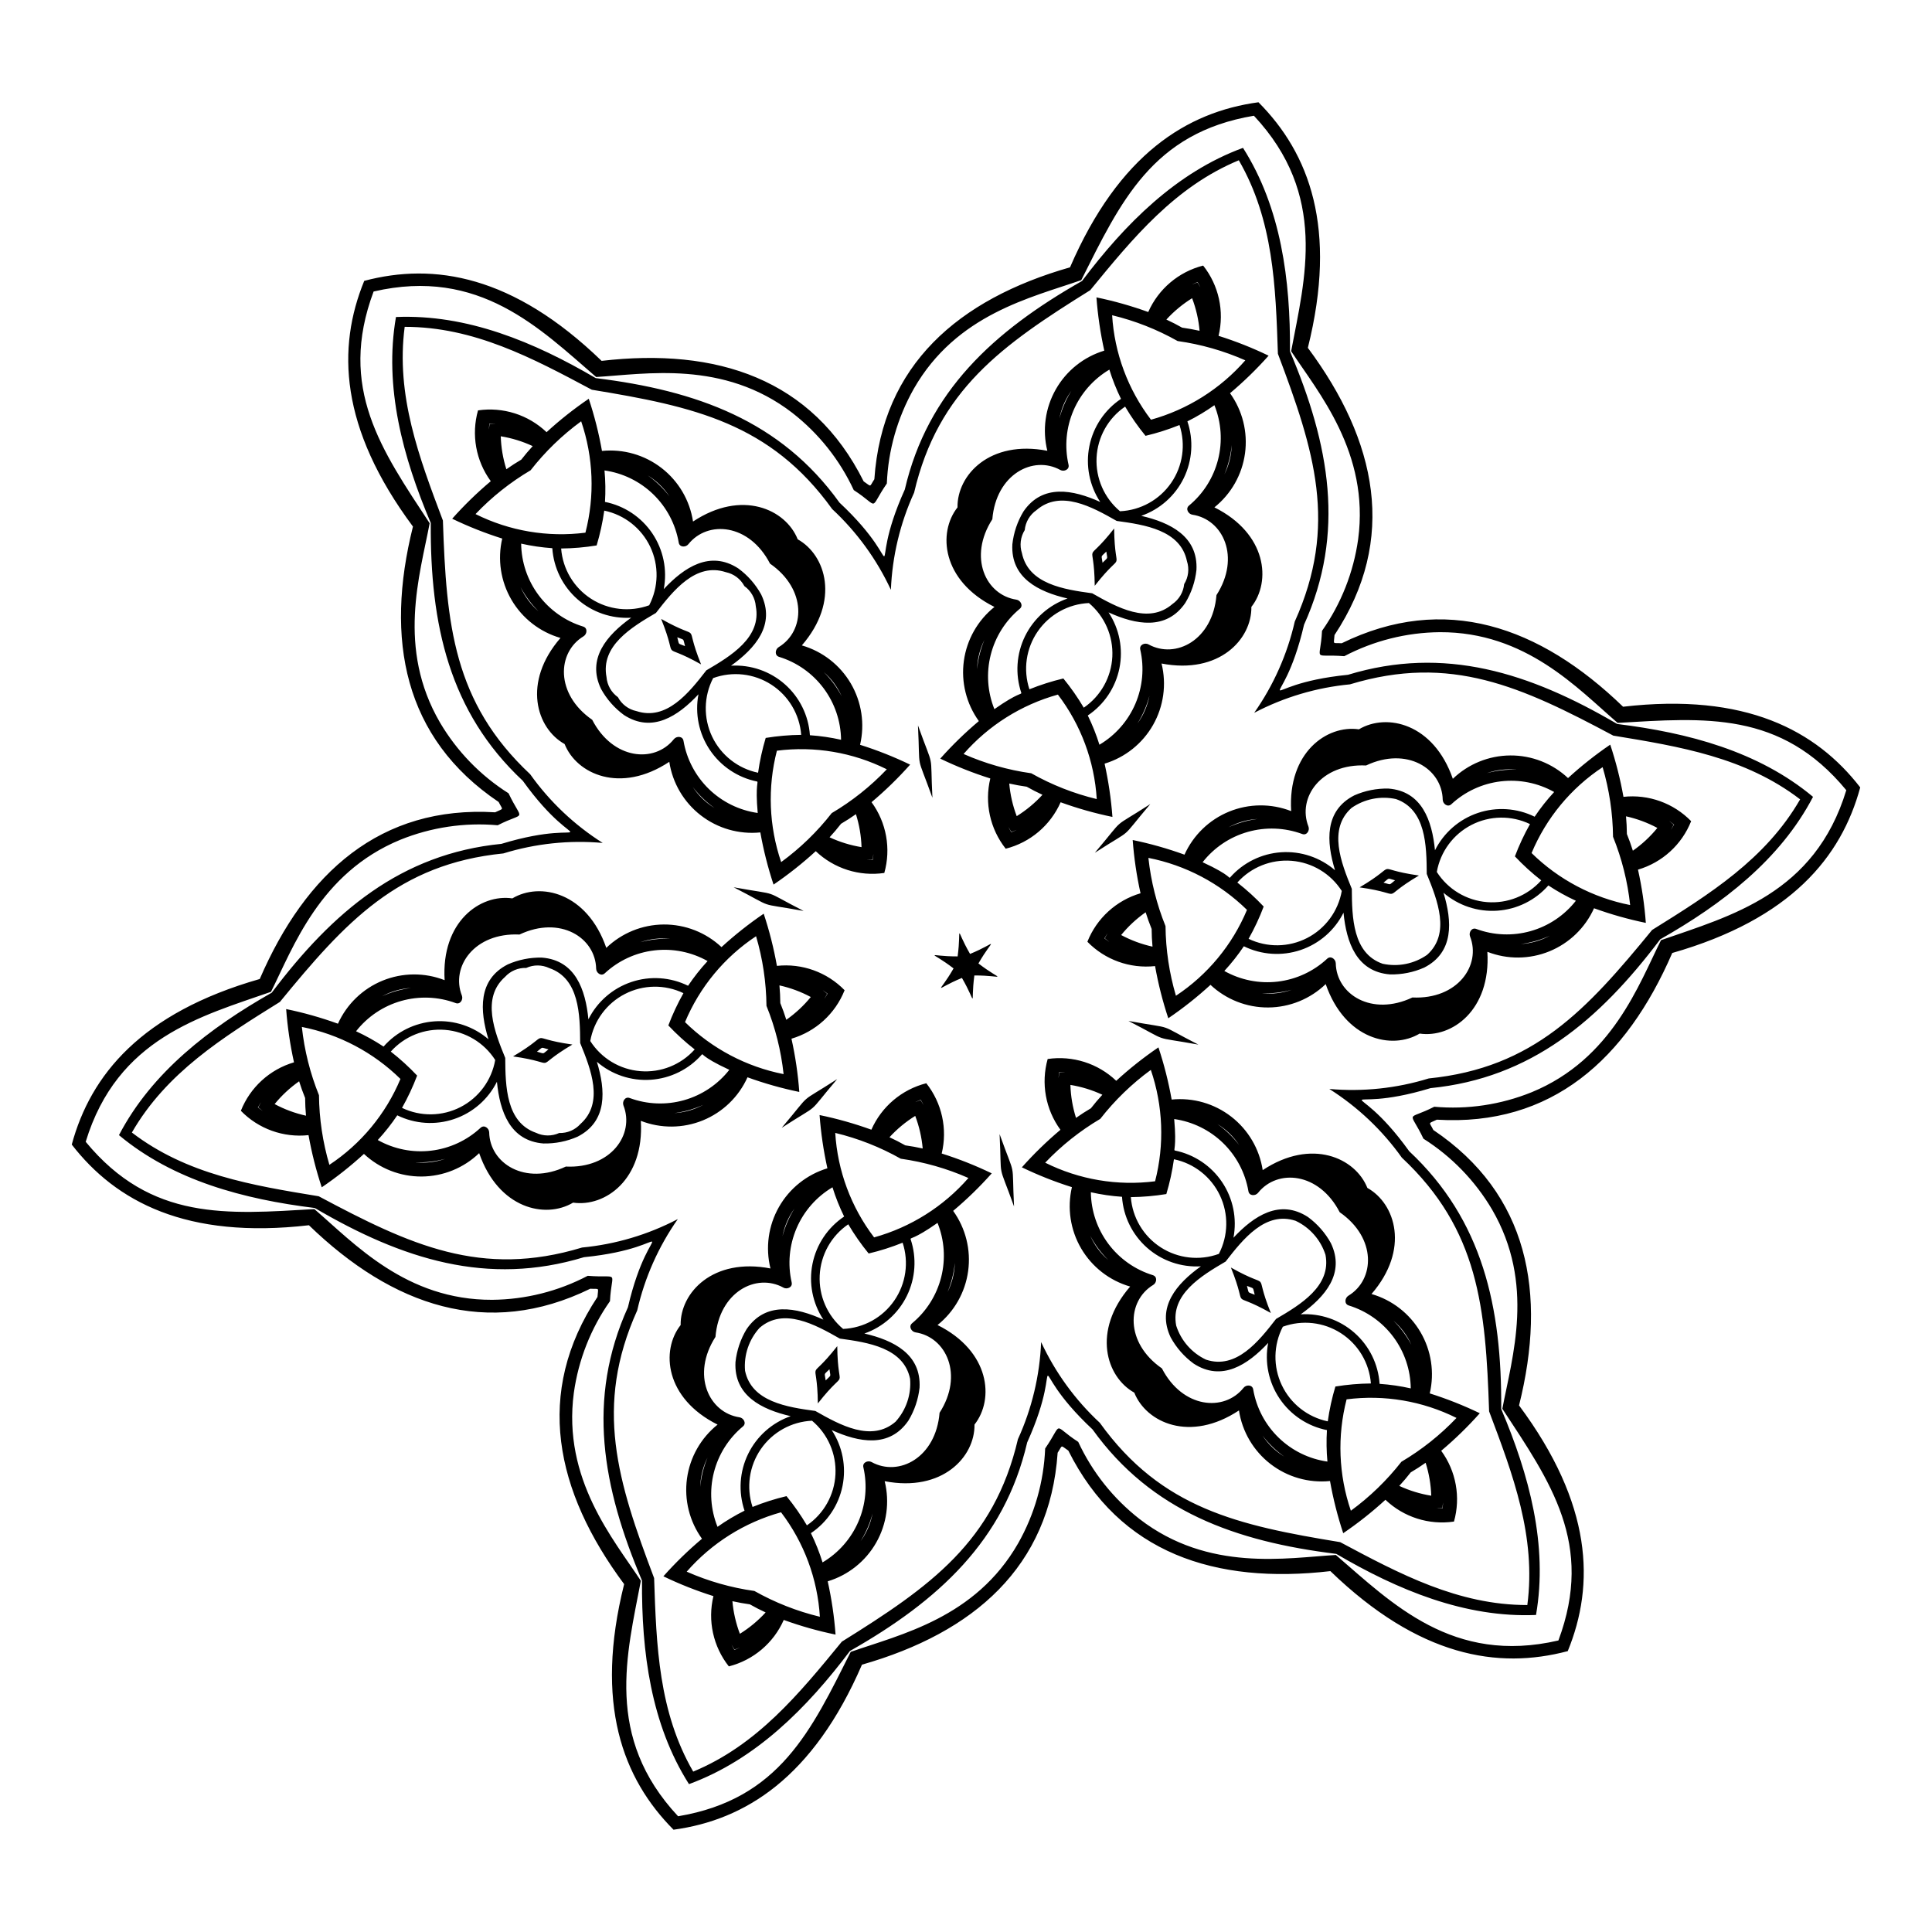
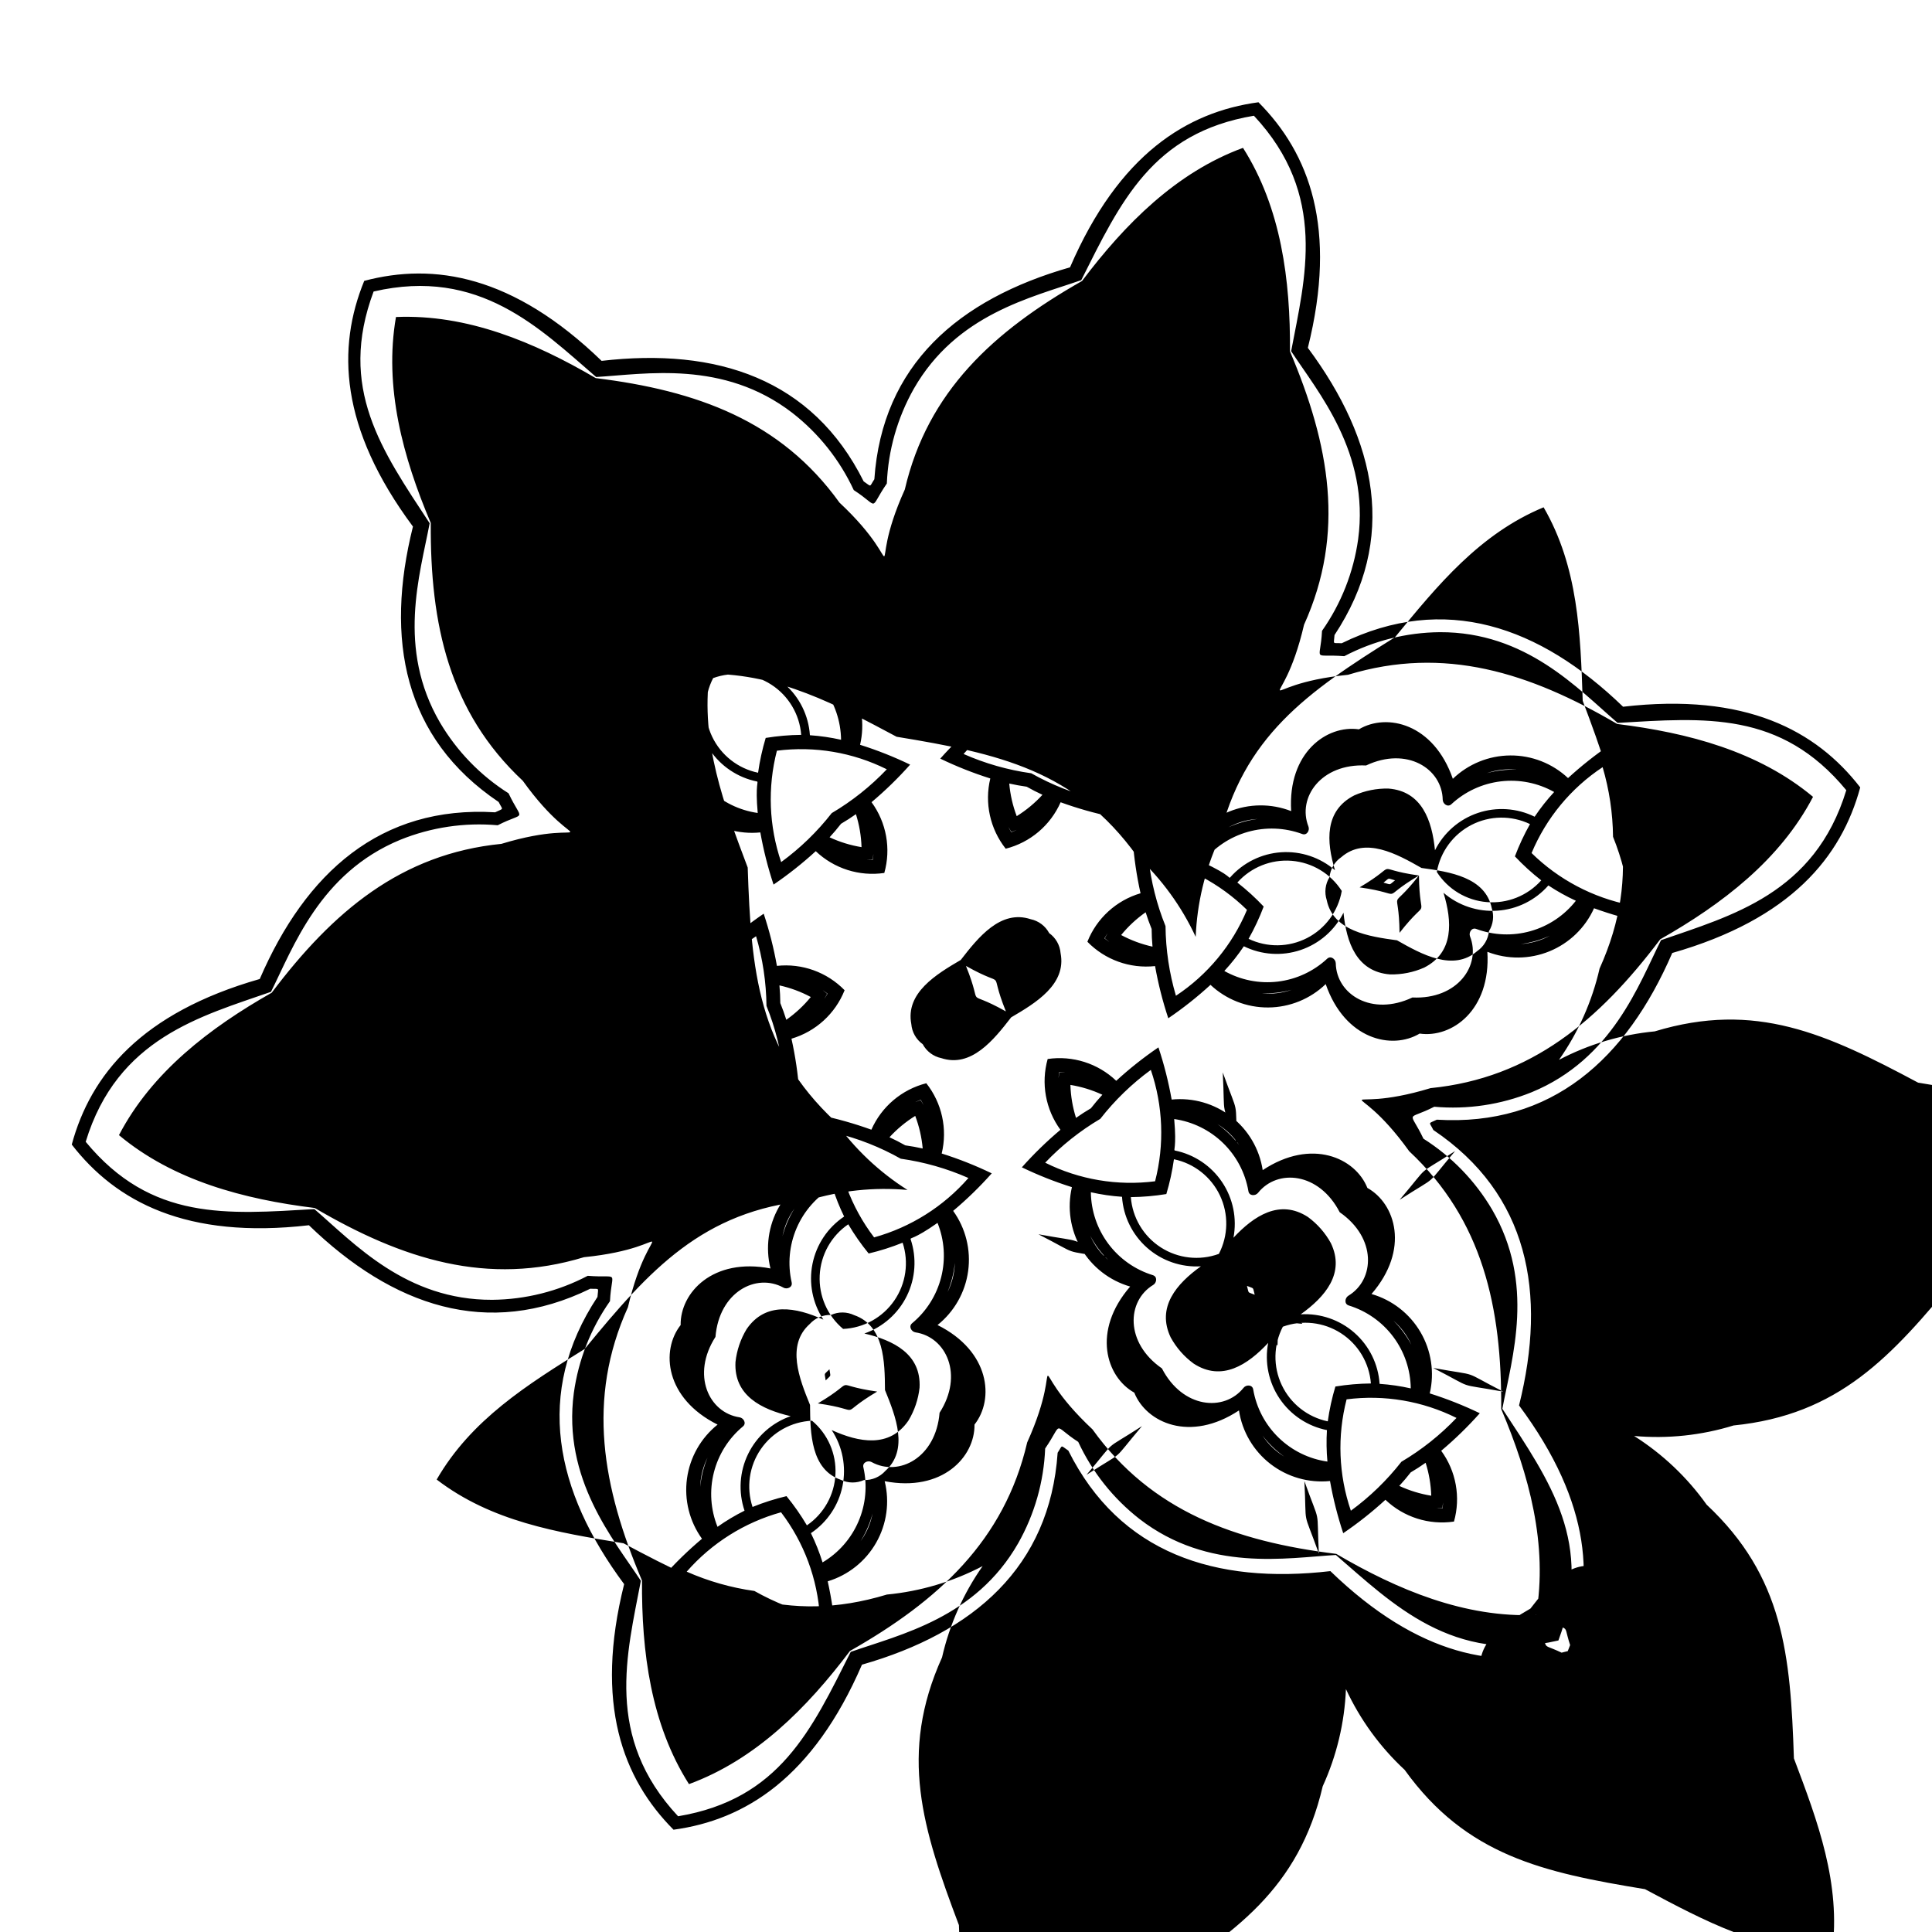
<svg xmlns="http://www.w3.org/2000/svg" fill="#000000" width="800px" height="800px" version="1.1" viewBox="144 144 512 512">
-   <path d="m636.98 352.67c-11.699-15.117-30.387-25.145-62.848-21.379-22.16-21.422-47.312-30.156-74.566-16.824-2.551-0.156-2.09 0.488-1.906-2.172 16.793-25.395 11.242-51.484-7.066-76.117 7.918-31.684 0.406-51.516-13.09-65.078-18.941 2.574-36.969 13.746-49.938 43.742-29.633 8.48-49.773 25.898-51.855 56.164-1.41 2.133-0.621 2.055-2.832 0.566-13.594-27.238-38.965-35.477-69.449-31.938-23.48-22.699-44.41-26.109-62.906-21.203-7.242 17.691-6.582 38.887 12.91 65.113-7.473 29.902-2.457 56.051 22.711 72.992 1.141 2.289 1.469 1.566-0.926 2.734-30.387-1.844-50.207 16.008-62.387 44.176-31.398 8.984-44.816 25.406-49.816 43.875 11.699 15.117 30.387 25.145 62.848 21.379 22.16 21.422 47.312 30.156 74.566 16.824 2.551 0.156 2.09-0.488 1.906 2.172-16.793 25.395-11.242 51.484 7.066 76.117-7.918 31.684-0.406 51.516 13.09 65.078 18.941-2.574 36.969-13.746 49.938-43.738 29.633-8.48 49.773-25.898 51.855-56.164 1.41-2.133 0.621-2.055 2.832-0.566 13.594 27.238 38.965 35.477 69.449 31.938 23.48 22.699 44.41 26.109 62.906 21.203 7.242-17.691 6.582-38.887-12.91-65.113 7.473-29.902 2.457-56.051-22.711-72.992-1.141-2.289-1.469-1.566 0.926-2.734 30.387 1.844 50.207-16.008 62.387-44.176 31.398-8.984 44.816-25.41 49.816-43.879zm-112.21 22.41c0.945-5.367 4.348-9.984 9.199-12.477 4.848-2.492 10.582-2.566 15.496-0.211-1.547 2.746-2.887 5.606-4 8.555 2.16 2.293 4.496 4.422 6.981 6.359-3.633 4.066-8.957 6.199-14.391 5.762-5.434-0.438-10.348-3.394-13.285-7.988zm-40.805 120.51c5.121-1.867 10.82-1.227 15.402 1.727 4.582 2.953 7.516 7.879 7.934 13.316-3.152 0.031-6.301 0.301-9.41 0.809-0.906 3.019-1.582 6.106-2.019 9.227-5.336-1.113-9.844-4.656-12.18-9.582-2.34-4.926-2.238-10.66 0.273-15.496zm-124.77 24.918v-0.004c4.18 3.504 6.477 8.762 6.207 14.203-0.266 5.445-3.066 10.453-7.566 13.527-1.602-2.715-3.41-5.301-5.406-7.742-3.07 0.727-6.078 1.684-9 2.867-1.703-5.18-0.887-10.855 2.207-15.344 3.098-4.488 8.113-7.266 13.559-7.512zm-83.961-95.598c-0.945 5.371-4.348 9.988-9.195 12.477-4.852 2.492-10.586 2.57-15.5 0.211 1.551-2.746 2.887-5.606 4.004-8.555-2.164-2.293-4.496-4.422-6.981-6.359 3.629-4.066 8.953-6.195 14.387-5.758 5.434 0.438 10.352 3.391 13.285 7.984zm40.805-120.51v0.004c-5.121 1.863-10.82 1.227-15.402-1.727-4.582-2.957-7.516-7.883-7.93-13.32 3.152-0.027 6.297-0.301 9.406-0.809 0.906-3.019 1.582-6.106 2.019-9.227 5.336 1.113 9.844 4.66 12.184 9.582 2.336 4.926 2.234 10.66-0.277 15.5zm124.77-24.918v0.004c-4.176-3.504-6.473-8.758-6.207-14.203 0.266-5.445 3.066-10.449 7.566-13.527 1.605 2.715 3.41 5.305 5.406 7.742 3.07-0.723 6.078-1.684 9-2.863 1.703 5.176 0.887 10.855-2.207 15.34-3.098 4.488-8.113 7.266-13.559 7.512zm38.078 104.76v0.004c-2.16-2.297-4.492-4.422-6.981-6.363 3.633-4.062 8.957-6.195 14.391-5.758 5.434 0.438 10.352 3.394 13.285 7.988-0.945 5.367-4.348 9.984-9.199 12.477-4.848 2.488-10.582 2.566-15.496 0.207 1.547-2.742 2.887-5.602 4-8.551zm-25.797 76.195c0.906-3.019 1.578-6.102 2.016-9.223 5.336 1.109 9.844 4.656 12.184 9.582 2.336 4.922 2.234 10.656-0.277 15.496-5.121 1.867-10.82 1.227-15.402-1.727s-7.516-7.883-7.93-13.316c3.152-0.031 6.297-0.301 9.41-0.812zm-78.887 15.754c3.066-0.723 6.074-1.684 9-2.863 1.703 5.176 0.887 10.855-2.211 15.34-3.094 4.488-8.113 7.266-13.559 7.512-4.176-3.504-6.473-8.758-6.203-14.203 0.266-5.445 3.066-10.449 7.566-13.527 1.602 2.715 3.41 5.305 5.406 7.742zm-53.086-60.438c2.16 2.293 4.496 4.418 6.981 6.359-3.633 4.066-8.957 6.195-14.391 5.758s-10.348-3.391-13.281-7.988c0.941-5.367 4.348-9.984 9.195-12.473 4.848-2.492 10.582-2.57 15.496-0.211-1.547 2.746-2.887 5.606-4 8.555zm25.801-76.195c-0.906 3.019-1.582 6.102-2.019 9.227-5.336-1.113-9.844-4.66-12.184-9.582-2.336-4.926-2.234-10.66 0.277-15.5 5.121-1.863 10.82-1.227 15.402 1.727 4.582 2.953 7.516 7.883 7.93 13.316-3.152 0.031-6.297 0.305-9.406 0.812zm78.887-15.754h-0.004c-3.066 0.727-6.074 1.684-8.996 2.863-1.707-5.176-0.891-10.852 2.207-15.34 3.094-4.488 8.113-7.266 13.559-7.512 4.176 3.504 6.473 8.762 6.207 14.203-0.27 5.445-3.07 10.453-7.57 13.527-1.602-2.715-3.41-5.301-5.406-7.742zm120.16 24.168c-2.68-0.098-5.359 0.211-7.945 0.918 2.551-0.879 5.262-1.191 7.945-0.918zm-118.04-100.4c-1.426 2.273-2.496 4.746-3.176 7.34 0.516-2.644 1.598-5.152 3.176-7.34zm-145.97 52.027c1.258 2.371 2.867 4.535 4.769 6.422-2.035-1.77-3.66-3.961-4.769-6.422zm-27.926 152.43c2.68 0.098 5.359-0.215 7.945-0.922-2.551 0.879-5.262 1.191-7.945 0.922zm118.04 100.39c1.422-2.273 2.492-4.746 3.172-7.34-0.512 2.648-1.598 5.152-3.172 7.34zm145.96-52.027c-1.258-2.367-2.863-4.535-4.769-6.418 2.035 1.77 3.664 3.957 4.769 6.418zm29.023-106.22c2.66-0.34 5.254-1.082 7.688-2.199-2.371 1.281-4.996 2.031-7.688 2.199zm-78.578-124.45c1.035-2.473 1.691-5.086 1.938-7.758-0.074 2.695-0.738 5.344-1.938 7.758zm-147.06 5.828c-1.625-2.133-3.562-4.008-5.75-5.559 2.297 1.414 4.258 3.312 5.75 5.559zm-68.488 130.27c-2.66 0.34-5.25 1.082-7.688 2.203 2.375-1.281 4.996-2.035 7.688-2.203zm78.578 124.45c-1.035 2.473-1.688 5.09-1.938 7.758 0.078-2.695 0.738-5.344 1.938-7.758zm147.07-5.828c1.621 2.133 3.562 4.008 5.75 5.559-2.297-1.414-4.262-3.309-5.75-5.559zm-41.891-131.77c1.289-2.144 0.781-1.262 0.098-0.02 1.211 0.965 1.848 1.457-0.098 0.02zm-12 35.434c2.504 0.043 1.484 0.047 0.066 0.074-0.23 1.535-0.336 2.332-0.066-0.074zm-36.688 7.328c1.211 2.191 0.699 1.309-0.031 0.094-1.445 0.57-2.188 0.875 0.031-0.094zm-24.688-28.109c-1.289 2.144-0.781 1.262-0.098 0.02-1.215-0.965-1.852-1.453 0.098-0.02zm12-35.434c-2.504-0.043-1.484-0.047-0.066-0.074 0.227-1.535 0.332-2.332 0.062 0.074zm36.688-7.328c-1.211-2.191-0.699-1.309 0.031-0.094 1.441-0.566 2.184-0.875-0.035 0.094zm175.56-2.023c-1.215-0.965-1.852-1.457 0.098-0.02-1.293 2.148-0.785 1.266-0.098 0.023zm-61.344 181.16c0.23-1.535 0.336-2.332 0.066 0.074-2.504-0.043-1.484-0.047-0.066-0.074zm-187.56 37.457c1.445-0.566 2.188-0.875-0.031 0.094-1.215-2.188-0.703-1.309 0.031-0.094zm-126.22-143.7c1.215 0.965 1.852 1.457-0.098 0.02 1.289-2.144 0.781-1.262 0.098-0.02zm61.34-181.16c-0.23 1.535-0.336 2.332-0.066-0.074 2.504 0.043 1.484 0.047 0.066 0.074zm187.56-37.457c-1.445 0.566-2.188 0.875 0.031-0.094 1.215 2.191 0.703 1.309-0.031 0.094zm15.941 142.19c-2.66 0.34-5.254 1.082-7.688 2.199 2.371-1.281 4.996-2.031 7.688-2.199zm-72.395-47.441c-1.039 2.473-1.691 5.09-1.941 7.758 0.078-2.695 0.738-5.344 1.941-7.758zm-77.285 38.977c1.625 2.133 3.562 4.008 5.75 5.559-2.297-1.414-4.258-3.312-5.75-5.559zm-4.887 86.418c2.66-0.34 5.254-1.082 7.688-2.203-2.371 1.281-4.996 2.035-7.688 2.203zm72.395 47.441 0.004-0.004c1.035-2.473 1.688-5.086 1.938-7.758-0.078 2.695-0.738 5.344-1.938 7.758zm77.281-38.977 0.004-0.004c-1.625-2.133-3.562-4.008-5.75-5.555 2.297 1.414 4.258 3.309 5.75 5.555zm5.984-40.215 0.004-0.004c2.68 0.098 5.359-0.211 7.945-0.922-2.551 0.879-5.262 1.195-7.945 0.922zm-32.93-71.496c1.426-2.273 2.496-4.746 3.176-7.34-0.516 2.648-1.598 5.152-3.176 7.34zm-78.379-7.223c-1.258-2.371-2.867-4.535-4.769-6.422 2.035 1.77 3.66 3.961 4.769 6.422zm-45.449 64.266c-2.68-0.098-5.359 0.215-7.945 0.922 2.551-0.879 5.262-1.191 7.945-0.922zm32.934 71.492c-1.422 2.273-2.492 4.746-3.176 7.34 0.516-2.644 1.598-5.152 3.176-7.34zm78.383 7.223v0.004c1.254 2.367 2.863 4.531 4.769 6.418-2.035-1.77-3.664-3.961-4.769-6.418zm8.188-79.703c1.875-2.297 4.062-4.328 6.492-6.031 0.469 1.496 1 2.969 1.59 4.422 0.012 1.566 0.086 3.129 0.23 4.691l-0.004-0.004c-2.894-0.641-5.691-1.676-8.309-3.078zm-13.449 39.719c2.93 0.477 5.781 1.355 8.473 2.606-1.059 1.152-2.07 2.348-3.035 3.586-1.352 0.793-2.668 1.641-3.949 2.547-0.895-2.832-1.395-5.769-1.488-8.738zm-41.121 8.211v0.004c1.051 2.773 1.719 5.68 1.98 8.637-1.531-0.34-3.07-0.621-4.621-0.836-1.363-0.773-2.754-1.488-4.18-2.144h-0.004c2.004-2.188 4.301-4.094 6.824-5.656zm-27.676-31.504c-1.875 2.297-4.059 4.328-6.488 6.035-0.469-1.496-1-2.969-1.59-4.422-0.012-1.566-0.086-3.129-0.23-4.691 2.898 0.641 5.695 1.676 8.309 3.078zm13.449-39.719c-2.93-0.477-5.777-1.352-8.469-2.606 1.059-1.152 2.07-2.348 3.035-3.586 1.352-0.793 2.668-1.641 3.949-2.547h-0.004c0.895 2.832 1.395 5.769 1.488 8.738zm41.121-8.211h0.004c-1.055-2.777-1.719-5.684-1.98-8.641 1.531 0.34 3.07 0.621 4.621 0.836 1.363 0.773 2.754 1.488 4.18 2.144-2.004 2.191-4.301 4.094-6.82 5.66zm92.586-13.43c10.805-5.106 20.148 0.836 20.312 9.074 0.023 1.098 1.336 2.106 2.297 1.188 3.613-3.352 8.195-5.469 13.09-6.051s9.848 0.406 14.145 2.82c-1.891 2.047-3.617 4.234-5.172 6.547-4.684-2.305-10.09-2.66-15.039-0.996-4.945 1.668-9.035 5.223-11.371 9.891-0.773-7.883-3.465-15.676-12.352-16.355-3.102-0.062-6.18 0.551-9.016 1.801-7.945 4.039-7.438 12.27-5.125 19.844-3.941-3.402-9.066-5.113-14.262-4.762-5.195 0.348-10.047 2.731-13.496 6.629-0.457 0.504 0.625-0.312-7.328-3.992 3.039-3.879 7.231-6.695 11.973-8.035 4.742-1.344 9.789-1.148 14.41 0.555 1.238 0.48 2.066-0.953 1.664-1.977-3.008-7.668 3.328-16.746 15.27-16.18zm-99.043-65.254c0.98-11.906 10.797-17.031 18.016-13.055 0.965 0.531 2.492-0.105 2.176-1.395-1.098-4.805-0.641-9.832 1.305-14.363 1.945-4.527 5.277-8.32 9.516-10.836 0.828 2.66 1.859 5.25 3.082 7.75-4.336 2.906-7.348 7.406-8.379 12.527-1.031 5.117 0.004 10.434 2.875 14.793-7.211-3.269-15.309-4.84-20.34 2.519-1.602 2.652-2.609 5.625-2.945 8.707-0.477 8.902 6.91 12.578 14.625 14.359h-0.004c-4.914 1.715-8.957 5.297-11.254 9.973-2.293 4.672-2.656 10.062-1.008 15.004 0.16 0.504-0.719-0.164-7.125 4.348h0.004c-1.84-4.57-2.18-9.609-0.973-14.387 1.207-4.777 3.898-9.051 7.688-12.203 1.035-0.832 0.207-2.266-0.883-2.43-8.145-1.227-12.836-11.254-6.375-21.312zm-106.04 53.148c-9.824-6.805-9.352-17.863-2.297-22.129 0.941-0.57 1.156-2.211-0.121-2.582h0.004c-4.711-1.453-8.836-4.363-11.785-8.312-2.953-3.949-4.57-8.73-4.629-13.66 2.715 0.613 5.477 1.016 8.254 1.207 0.348 5.207 2.738 10.066 6.656 13.52 3.918 3.453 9.039 5.215 14.25 4.906-6.438 4.609-11.844 10.84-7.988 18.875 1.496 2.715 3.566 5.074 6.066 6.906 7.473 4.863 14.344 0.305 19.746-5.484h0.004c-0.973 5.113 0.105 10.406 3.008 14.73 2.898 4.324 7.387 7.336 12.488 8.375 0.504 0.109-0.492 0.625 0.207 8.344-4.879-0.695-9.414-2.918-12.949-6.352-3.531-3.434-5.887-7.902-6.719-12.758-0.207-1.312-1.859-1.312-2.547-0.453-5.137 6.441-16.164 5.492-21.648-5.133zm-6.988 118.4c-10.805 5.106-20.148-0.836-20.312-9.074-0.023-1.098-1.336-2.106-2.297-1.188v-0.004c-3.613 3.352-8.195 5.473-13.09 6.051-4.894 0.582-9.844-0.406-14.141-2.82 1.887-2.047 3.617-4.234 5.168-6.547 4.684 2.305 10.09 2.664 15.039 0.996 4.945-1.664 9.035-5.219 11.371-9.887 0.773 7.883 3.465 15.676 12.352 16.355v-0.004c3.102 0.066 6.18-0.551 9.016-1.797 7.945-4.039 7.438-12.27 5.125-19.844v-0.004c3.945 3.402 9.066 5.113 14.262 4.762 5.195-0.348 10.047-2.731 13.5-6.629 0.457-0.504-0.625 0.312 7.328 3.992v0.004c-3.043 3.875-7.234 6.691-11.977 8.035-4.742 1.344-9.785 1.148-14.41-0.559-1.238-0.48-2.066 0.953-1.664 1.977 3.012 7.668-3.328 16.746-15.27 16.184zm99.043 65.254c-0.98 11.906-10.797 17.031-18.016 13.055-0.965-0.531-2.492 0.105-2.176 1.395v-0.004c1.098 4.805 0.641 9.836-1.305 14.363-1.945 4.527-5.273 8.324-9.512 10.836-0.828-2.656-1.859-5.25-3.086-7.75 4.336-2.906 7.348-7.406 8.379-12.523 1.031-5.117 0-10.438-2.875-14.793 7.211 3.269 15.309 4.84 20.34-2.519v-0.004c1.605-2.652 2.609-5.625 2.949-8.707 0.477-8.902-6.91-12.578-14.625-14.359 4.918-1.715 8.961-5.297 11.254-9.969 2.297-4.676 2.656-10.066 1.008-15.004-0.16-0.504 0.719 0.164 7.125-4.348l-0.004-0.004c1.84 4.574 2.18 9.609 0.973 14.391-1.207 4.777-3.898 9.047-7.688 12.199-1.035 0.832-0.207 2.266 0.883 2.43 8.145 1.227 12.836 11.254 6.375 21.312zm106.04-53.152c9.824 6.805 9.352 17.863 2.297 22.129-0.941 0.57-1.156 2.211 0.121 2.582v0.004c4.707 1.453 8.836 4.363 11.785 8.309 2.949 3.949 4.57 8.73 4.629 13.66-2.719-0.613-5.477-1.016-8.258-1.203-0.348-5.211-2.738-10.07-6.656-13.523-3.914-3.449-9.039-5.215-14.25-4.902 6.438-4.609 11.844-10.84 7.988-18.875-1.496-2.719-3.566-5.074-6.066-6.91-7.473-4.863-14.344-0.305-19.746 5.484v0.004c0.973-5.117-0.109-10.41-3.008-14.734-2.902-4.324-7.391-7.332-12.492-8.375-0.504-0.109 0.492-0.625-0.207-8.344h0.004c4.879 0.695 9.41 2.918 12.945 6.352 3.535 3.438 5.887 7.902 6.719 12.762 0.207 1.312 1.859 1.312 2.547 0.453 5.137-6.445 16.164-5.492 21.648 5.129zm-1.043-65.984c-0.023-1.098-1.336-2.106-2.297-1.188v0.004c-3.613 3.352-8.195 5.469-13.09 6.051-4.894 0.578-9.848-0.41-14.145-2.82 1.891-2.047 3.617-4.238 5.172-6.547 4.684 2.301 10.09 2.66 15.039 0.996 4.945-1.668 9.035-5.223 11.371-9.891 0.773 7.883 3.465 15.676 12.352 16.355 3.102 0.062 6.18-0.551 9.016-1.801 7.945-4.039 7.438-12.27 5.125-19.844 3.953 3.406 9.09 5.117 14.297 4.754 5.207-0.359 10.059-2.766 13.5-6.688 2.324 1.539 4.762 2.894 7.289 4.059-3.039 3.879-7.231 6.691-11.973 8.035s-9.789 1.148-14.41-0.559c-1.238-0.48-2.066 0.953-1.664 1.977 3.012 7.668-3.328 16.746-15.27 16.18-10.805 5.109-20.148-0.832-20.312-9.07zm-49.633-84.504c-0.965-0.531-2.492 0.105-2.176 1.395 1.094 4.805 0.637 9.836-1.305 14.363-1.945 4.527-5.277 8.324-9.516 10.836-0.828-2.656-1.859-5.25-3.086-7.75 4.34-2.906 7.352-7.406 8.383-12.523 1.031-5.117-0.004-10.438-2.879-14.793 7.211 3.269 15.309 4.84 20.34-2.519v-0.004c1.605-2.652 2.613-5.625 2.949-8.707 0.477-8.902-6.91-12.578-14.625-14.359 4.93-1.719 8.98-5.312 11.27-10.004 2.289-4.691 2.633-10.094 0.957-15.035 2.492-1.242 4.887-2.676 7.16-4.285 1.84 4.574 2.18 9.609 0.973 14.391-1.207 4.777-3.898 9.047-7.691 12.199-1.035 0.832-0.207 2.266 0.883 2.43 8.148 1.227 12.84 11.254 6.379 21.312-0.98 11.91-10.797 17.031-18.016 13.055zm-98 0.73c-0.941 0.57-1.156 2.211 0.121 2.582h-0.004c4.711 1.453 8.836 4.363 11.785 8.312s4.57 8.73 4.629 13.656c-2.715-0.609-5.477-1.016-8.254-1.203-0.348-5.207-2.738-10.07-6.656-13.52-3.918-3.453-9.039-5.215-14.25-4.906 6.438-4.609 11.844-10.84 7.988-18.875-1.496-2.715-3.566-5.074-6.066-6.906-7.473-4.863-14.344-0.305-19.746 5.484h-0.004c0.977-5.125-0.113-10.434-3.027-14.762-2.918-4.328-7.426-7.328-12.547-8.348 0.172-2.777 0.129-5.566-0.129-8.34 4.879 0.691 9.414 2.918 12.949 6.352 3.531 3.434 5.887 7.902 6.719 12.758 0.207 1.312 1.859 1.312 2.547 0.453 5.137-6.441 16.164-5.492 21.648 5.133 9.82 6.805 9.348 17.863 2.297 22.129zm-48.371 85.238c0.023 1.098 1.336 2.106 2.297 1.188 3.613-3.352 8.199-5.473 13.09-6.051 4.894-0.582 9.848 0.406 14.145 2.82-1.891 2.047-3.617 4.234-5.172 6.547-4.684-2.305-10.09-2.664-15.035-0.996-4.949 1.664-9.035 5.219-11.375 9.887-0.773-7.883-3.465-15.676-12.352-16.355-3.102-0.062-6.176 0.551-9.016 1.801-7.945 4.039-7.438 12.27-5.125 19.844h0.004c-3.953-3.406-9.094-5.117-14.301-4.754-5.207 0.363-10.059 2.766-13.5 6.688-2.324-1.535-4.758-2.894-7.289-4.059 3.039-3.879 7.234-6.691 11.973-8.035 4.742-1.344 9.789-1.148 14.41 0.559 1.238 0.48 2.066-0.953 1.664-1.977-3.012-7.668 3.328-16.746 15.27-16.18 10.805-5.109 20.148 0.832 20.312 9.074zm49.633 84.508c0.965 0.531 2.492-0.105 2.176-1.395l0.004-0.004c-1.098-4.805-0.641-9.832 1.305-14.363 1.941-4.527 5.273-8.32 9.512-10.836 0.828 2.66 1.859 5.25 3.086 7.75-4.336 2.906-7.352 7.41-8.383 12.527-1.031 5.117 0.004 10.434 2.879 14.793-7.211-3.269-15.309-4.84-20.34 2.519-1.605 2.652-2.613 5.625-2.949 8.707-0.477 8.902 6.91 12.578 14.625 14.359-4.93 1.719-8.977 5.312-11.27 10.004-2.289 4.691-2.633 10.094-0.957 15.039-2.492 1.242-4.887 2.672-7.16 4.281-1.836-4.57-2.176-9.609-0.969-14.387s3.898-9.051 7.688-12.203c1.035-0.832 0.207-2.266-0.883-2.43-8.148-1.227-12.84-11.254-6.379-21.312 0.98-11.91 10.797-17.031 18.016-13.055zm98-0.73c0.941-0.57 1.156-2.211-0.121-2.582l0.004-0.004c-4.711-1.453-8.836-4.363-11.785-8.312-2.949-3.945-4.57-8.73-4.629-13.656 2.715 0.613 5.477 1.016 8.254 1.203 0.348 5.211 2.742 10.07 6.656 13.52 3.918 3.453 9.039 5.215 14.25 4.906-6.438 4.609-11.844 10.84-7.988 18.875h0.004c1.492 2.719 3.562 5.074 6.066 6.906 7.473 4.863 14.344 0.305 19.746-5.484-0.977 5.129 0.113 10.434 3.031 14.762 2.914 4.328 7.426 7.328 12.543 8.348-0.172 2.781-0.129 5.566 0.129 8.34-4.879-0.691-9.41-2.918-12.945-6.352-3.535-3.434-5.891-7.902-6.723-12.758-0.207-1.312-1.859-1.312-2.547-0.453-5.137 6.441-16.164 5.492-21.648-5.133-9.82-6.801-9.348-17.863-2.293-22.129zm125.52-119.49c-0.012-1.566-0.086-3.129-0.23-4.691 2.894 0.641 5.691 1.68 8.309 3.078-1.875 2.301-4.062 4.332-6.492 6.035-0.469-1.496-0.996-2.969-1.586-4.422zm-57.281 169.17c1.352-0.793 2.668-1.641 3.949-2.547h-0.004c0.895 2.828 1.395 5.769 1.492 8.734-2.93-0.477-5.781-1.352-8.473-2.602 1.059-1.156 2.07-2.352 3.035-3.586zm-175.14 34.977c1.363 0.773 2.754 1.488 4.18 2.144h-0.004c-2.004 2.191-4.297 4.094-6.82 5.66-1.051-2.777-1.719-5.684-1.98-8.641 1.531 0.344 3.07 0.621 4.625 0.836zm-117.86-134.19c0.012 1.566 0.086 3.129 0.23 4.691-2.898-0.641-5.695-1.676-8.312-3.078 1.879-2.301 4.062-4.328 6.492-6.035 0.469 1.496 0.996 2.969 1.59 4.422zm57.281-169.17c-1.352 0.793-2.668 1.641-3.949 2.547v-0.004c-0.895-2.828-1.395-5.769-1.488-8.734 2.93 0.477 5.777 1.352 8.469 2.606-1.059 1.152-2.07 2.348-3.031 3.586zm175.14-34.977c-1.363-0.773-2.754-1.488-4.18-2.144v-0.004c2.004-2.188 4.301-4.094 6.82-5.656 1.055 2.773 1.719 5.68 1.98 8.637-1.527-0.34-3.07-0.621-4.621-0.836zm53.359 147.07c1.77-1.34 0.84-1.188 3.059-0.609-1.766 1.34-0.836 1.188-3.059 0.609zm-36.188 106.87c2.047 0.863 1.449 0.133 2.059 2.344-2.043-0.859-1.445-0.133-2.055-2.344zm-110.64 22.098c0.273 2.203 0.609 1.32-1 2.957-0.277-2.203-0.609-1.324 1-2.957zm-74.457-84.773c-1.77 1.34-0.84 1.188-3.059 0.609 1.77-1.336 0.836-1.184 3.059-0.609zm36.188-106.87c-2.047-0.863-1.449-0.133-2.059-2.344 2.043 0.863 1.445 0.133 2.059 2.344zm110.64-22.098c-0.273-2.203-0.609-1.32 1-2.957 0.277 2.207 0.609 1.324-1 2.957zm64.68 221.71c9.98-1.281 20.117 0.434 29.125 4.926-4.309 4.527-9.219 8.434-14.598 11.613-3.848 4.922-8.355 9.289-13.398 12.977-3.254-9.516-3.644-19.777-1.129-29.516zm-149.88 29.93c6.098 8.008 9.68 17.645 10.293 27.688-6.07-1.465-11.914-3.766-17.355-6.836-6.188-0.867-12.223-2.59-17.938-5.113 6.617-7.574 15.309-13.047 25-15.738zm-100.86-114.84c-3.883 9.285-10.438 17.207-18.832 22.762-1.766-5.992-2.695-12.203-2.758-18.449-2.34-5.793-3.867-11.883-4.539-18.094 9.867 1.945 18.949 6.734 26.129 13.781zm49.02-144.77v0.004c-9.984 1.277-20.121-0.438-29.125-4.93 4.305-4.527 9.219-8.434 14.598-11.609 3.844-4.926 8.352-9.293 13.398-12.98 3.25 9.52 3.641 19.781 1.129 29.52zm149.88-29.934v0.004c-6.102-8.004-9.684-17.641-10.297-27.688 6.074 1.465 11.914 3.766 17.355 6.836 6.188 0.867 12.223 2.59 17.938 5.113-6.617 7.574-15.309 13.047-24.996 15.738zm100.86 114.84c3.883-9.285 10.434-17.207 18.828-22.758 1.766 5.992 2.695 12.199 2.758 18.445 2.34 5.793 3.867 11.883 4.539 18.094-9.867-1.945-18.949-6.734-26.125-13.781zm-114.3 70.445c3.844-4.926 8.355-9.293 13.398-12.977 3.25 9.516 3.641 19.777 1.129 29.516-9.984 1.281-20.121-0.434-29.125-4.926 4.305-4.527 9.219-8.434 14.598-11.613zm-52.879 10.559c6.188 0.871 12.227 2.59 17.941 5.113-6.617 7.574-15.309 13.047-25 15.738-6.098-8.004-9.684-17.641-10.297-27.688 6.074 1.465 11.914 3.766 17.355 6.836zm-35.582-40.512c2.344 5.793 3.871 11.879 4.539 18.094-9.867-1.945-18.949-6.738-26.125-13.781 3.883-9.285 10.438-17.207 18.828-22.762 1.77 5.992 2.695 12.203 2.758 18.449zm17.293-51.074c-3.844 4.926-8.352 9.293-13.398 12.98-3.25-9.52-3.641-19.781-1.129-29.52 9.984-1.277 20.121 0.438 29.125 4.93-4.305 4.523-9.219 8.434-14.598 11.609zm52.879-10.559c-6.188-0.867-12.227-2.59-17.938-5.113 6.617-7.574 15.305-13.047 24.996-15.738 6.102 8.008 9.684 17.645 10.297 27.688-6.074-1.465-11.914-3.766-17.355-6.836zm35.582 40.512c-2.34-5.789-3.867-11.879-4.539-18.09 9.867 1.941 18.949 6.734 26.125 13.781-3.883 9.285-10.434 17.203-18.828 22.758-1.766-5.992-2.695-12.199-2.758-18.449zm47.375-71.543c7.812-4.098 16.488-6.281 25.312-6.359 22.805-0.086 36.484 14.879 47.121 24.039 23.125-1.34 43.223-3.234 60.605 17.836-8.379 27.516-30.57 33.266-49.105 39.746-5.848 11.641-12.883 31.488-34.273 40.293-8.18 3.312-17.027 4.633-25.816 3.848-7.566 3.875-6.637 0.562-2.867 8.469 7.457 4.719 13.684 11.141 18.168 18.742 11.477 19.707 5.356 39.035 2.742 52.828 12.723 19.355 24.414 35.812 14.855 61.406-28.02 6.5-44.094-9.844-58.977-22.656-13.004 0.754-33.711 4.59-52.031-9.535-6.957-5.426-12.527-12.43-16.242-20.434-7.137-4.617-3.805-5.465-8.77 1.75l0.004 0.004c-0.355 8.816-2.805 17.422-7.148 25.102-11.328 19.793-31.125 24.156-44.379 28.789-10.402 20.695-18.809 39.051-45.75 43.566-19.641-21.012-13.523-43.109-9.867-62.402-7.156-10.887-20.828-26.902-17.758-49.828v0.004c1.219-8.742 4.5-17.062 9.574-24.281 0.43-8.492 2.828-6.027-5.898-6.719h-0.004c-7.812 4.102-16.488 6.281-25.312 6.359-22.805 0.086-36.484-14.879-47.121-24.039-23.125 1.34-43.223 3.234-60.605-17.836 8.379-27.516 30.57-33.266 49.105-39.746 5.848-11.641 12.883-31.488 34.273-40.293 8.18-3.312 17.027-4.633 25.816-3.848 7.566-3.875 6.637-0.562 2.867-8.469-7.457-4.715-13.684-11.141-18.164-18.742-11.477-19.707-5.356-39.035-2.742-52.828-12.723-19.355-24.414-35.812-14.855-61.406 28.016-6.504 44.094 9.84 58.973 22.652 13.004-0.754 33.711-4.59 52.031 9.535v0.004c6.961 5.426 12.527 12.43 16.242 20.434 7.137 4.617 3.805 5.465 8.77-1.75h-0.004c0.355-8.816 2.809-17.422 7.148-25.105 11.328-19.793 31.125-24.156 44.379-28.789 10.402-20.695 18.809-39.051 45.75-43.566 19.641 21.012 13.523 43.109 9.867 62.402 7.156 10.887 20.828 26.902 17.758 49.828-1.219 8.738-4.5 17.062-9.574 24.281-0.43 8.488-2.828 6.027 5.902 6.715zm124.22 37.277c-14.453-12.059-33.094-16.992-51.887-19.305-23.227-13.625-45.809-20.805-71.352-13.039-26.543 2.637-17.688 12.723-11.648-13.262 11.02-24.375 6.769-47.691-3.727-72.438 0.129-18.898-2.348-38.039-12.449-53.941-17.668 6.484-31.262 20.164-42.66 35.281-23.41 13.301-40.922 29.27-46.969 55.273-10.988 24.309 2.172 21.68-17.309 3.457-15.598-21.73-37.914-29.707-64.594-32.992-16.301-9.562-34.117-16.988-52.941-16.191-3.219 18.543 1.832 37.156 9.223 54.586-0.184 26.926 4.887 50.074 24.383 68.312 15.555 21.668 19.859 8.957-5.66 16.719-26.617 2.644-44.688 17.98-60.871 39.445-16.426 9.332-31.766 21.047-40.484 37.75 14.449 12.055 33.094 16.988 51.883 19.305 23.227 13.625 45.809 20.805 71.352 13.039 26.543-2.637 17.688-12.723 11.648 13.262-11.02 24.375-6.769 47.691 3.727 72.438-0.129 18.898 2.348 38.039 12.449 53.941 17.668-6.484 31.262-20.164 42.66-35.281 23.41-13.301 40.922-29.27 46.969-55.273 10.988-24.309-2.172-21.68 17.309-3.457 15.598 21.73 37.914 29.707 64.594 32.992 16.301 9.562 34.117 16.988 52.941 16.191 3.219-18.543-1.832-37.156-9.223-54.586 0.184-26.926-4.887-50.074-24.383-68.312-15.555-21.668-19.859-8.957 5.66-16.719 26.617-2.644 44.688-17.98 60.871-39.445 16.43-9.336 31.766-21.051 40.488-37.75zm-32.301 6.449c-4.672-4.793-11.285-7.172-17.938-6.449-0.832-4.688-2.004-9.312-3.504-13.832-3.938 2.68-7.676 5.641-11.184 8.859-4.144-3.887-9.621-6.035-15.305-5.996-5.68 0.035-11.133 2.254-15.223 6.191-5.098-14.715-17.547-17.508-24.895-13.113-8.465-1.234-18.895 6.129-17.949 21.668l-0.004 0.004c-5.293-2.066-11.176-2.019-16.438 0.129-5.262 2.148-9.492 6.234-11.828 11.414-4.477-1.625-9.062-2.922-13.727-3.883 0.352 4.75 1.043 9.465 2.078 14.113-6.422 1.891-11.613 6.625-14.086 12.848 4.672 4.793 11.285 7.172 17.938 6.449 0.832 4.688 2.004 9.309 3.504 13.828 3.938-2.676 7.676-5.637 11.184-8.855 4.144 3.887 9.621 6.035 15.305 5.996 5.68-0.035 11.133-2.254 15.227-6.195 5.098 14.715 17.547 17.508 24.895 13.113 8.465 1.234 18.895-6.129 17.949-21.668 5.293 2.066 11.18 2.019 16.438-0.129 5.262-2.148 9.496-6.234 11.828-11.414 4.477 1.621 9.062 2.918 13.727 3.879-0.352-4.746-1.043-9.465-2.078-14.113 6.422-1.887 11.617-6.625 14.086-12.844zm-62.852 185.61c1.816-6.438 0.57-13.359-3.383-18.758 3.644-3.066 7.062-6.391 10.227-9.949-4.289-2.07-8.723-3.824-13.262-5.258 1.293-5.531 0.414-11.348-2.461-16.25-2.871-4.902-7.516-8.516-12.977-10.09 10.195-11.773 6.387-23.949-1.094-28.117-3.164-7.945-14.758-13.297-27.742-4.711h0.004c-0.859-5.613-3.84-10.688-8.332-14.168-4.488-3.481-10.145-5.106-15.797-4.535-0.832-4.688-2.004-9.312-3.504-13.832-3.938 2.68-7.676 5.641-11.184 8.859-4.844-4.617-11.547-6.746-18.168-5.777-1.816 6.441-0.566 13.359 3.383 18.762-3.641 3.062-7.059 6.387-10.223 9.945 4.285 2.07 8.719 3.828 13.262 5.258-1.293 5.535-0.414 11.352 2.457 16.254 2.875 4.902 7.519 8.512 12.98 10.086-10.195 11.773-6.387 23.949 1.094 28.117 3.164 7.945 14.758 13.297 27.742 4.711h-0.004c0.855 5.617 3.84 10.691 8.328 14.172 4.492 3.481 10.148 5.106 15.801 4.535 0.832 4.688 2.004 9.309 3.5 13.828 3.938-2.676 7.676-5.637 11.188-8.855 4.844 4.617 11.543 6.746 18.164 5.773zm-192.17 38.379c6.484-1.645 11.855-6.188 14.555-12.309 4.477 1.625 9.062 2.922 13.727 3.883-0.352-4.75-1.043-9.469-2.078-14.117 5.441-1.645 10.039-5.316 12.848-10.254 2.809-4.938 3.613-10.77 2.246-16.281 15.293 2.945 23.938-6.445 23.805-15.004 5.301-6.711 4.137-19.43-9.793-26.379v-0.004c4.438-3.551 7.34-8.668 8.109-14.297 0.77-5.629-0.652-11.34-3.973-15.953 3.644-3.062 7.062-6.387 10.227-9.945-4.289-2.07-8.723-3.828-13.262-5.258 1.574-6.504 0.07-13.371-4.082-18.621-6.488 1.648-11.855 6.188-14.555 12.309-4.477-1.621-9.066-2.918-13.727-3.879 0.348 4.746 1.043 9.465 2.074 14.113-5.438 1.645-10.035 5.316-12.844 10.254-2.809 4.941-3.613 10.77-2.246 16.285-15.293-2.945-23.938 6.445-23.805 15.004-5.301 6.711-4.137 19.43 9.793 26.379h-0.004c-4.434 3.551-7.336 8.668-8.105 14.301-0.77 5.629 0.652 11.336 3.973 15.949-3.644 3.062-7.062 6.391-10.227 9.949 4.289 2.07 8.719 3.824 13.262 5.254-1.574 6.504-0.07 13.371 4.082 18.621zm-129.32-147.24c4.668 4.797 11.281 7.176 17.934 6.453 0.832 4.688 2.004 9.309 3.504 13.828 3.938-2.68 7.676-5.641 11.184-8.855 4.144 3.887 9.625 6.031 15.305 5.996 5.684-0.039 11.133-2.254 15.227-6.195 5.098 14.715 17.547 17.508 24.895 13.113 8.465 1.234 18.895-6.129 17.949-21.668v-0.004c5.293 2.066 11.18 2.019 16.438-0.125 5.262-2.148 9.496-6.234 11.828-11.418 4.477 1.625 9.066 2.922 13.727 3.883-0.348-4.75-1.043-9.465-2.074-14.113 6.418-1.891 11.613-6.625 14.082-12.844-4.668-4.797-11.285-7.176-17.938-6.453-0.832-4.688-2.004-9.309-3.504-13.828-3.934 2.68-7.672 5.637-11.184 8.855-4.144-3.887-9.621-6.031-15.305-5.996-5.68 0.039-11.129 2.254-15.223 6.195-5.098-14.715-17.547-17.508-24.895-13.113-8.465-1.234-18.895 6.129-17.949 21.668l-0.004 0.004c-5.293-2.066-11.176-2.023-16.438 0.125-5.258 2.148-9.492 6.234-11.828 11.414-4.477-1.621-9.062-2.918-13.727-3.879 0.352 4.746 1.047 9.465 2.078 14.113-6.422 1.887-11.613 6.625-14.082 12.844zm62.852-185.61h-0.004c-1.816 6.441-0.57 13.359 3.383 18.758-3.644 3.066-7.062 6.391-10.227 9.949 4.289 2.07 8.723 3.828 13.262 5.258-1.293 5.531-0.41 11.352 2.461 16.25 2.871 4.902 7.519 8.516 12.977 10.09-10.195 11.773-6.387 23.949 1.094 28.117 3.164 7.945 14.758 13.297 27.742 4.711 0.855 5.617 3.836 10.688 8.328 14.168 4.488 3.484 10.145 5.106 15.797 4.539 0.836 4.688 2.004 9.309 3.504 13.828 3.938-2.68 7.676-5.641 11.184-8.855 4.848 4.613 11.547 6.742 18.168 5.773 1.816-6.441 0.57-13.359-3.383-18.758 3.644-3.066 7.062-6.391 10.227-9.949-4.289-2.07-8.723-3.828-13.266-5.258 1.297-5.531 0.414-11.352-2.457-16.254-2.875-4.902-7.519-8.512-12.977-10.086 10.195-11.773 6.387-23.949-1.094-28.117-3.164-7.945-14.758-13.297-27.742-4.711-0.855-5.617-3.836-10.691-8.328-14.172-4.488-3.481-10.145-5.106-15.801-4.535-0.832-4.688-2-9.309-3.5-13.828-3.938 2.68-7.676 5.637-11.184 8.855-4.848-4.617-11.547-6.746-18.168-5.773zm192.17-38.379c-6.484 1.648-11.852 6.188-14.555 12.309-4.477-1.621-9.062-2.918-13.727-3.879 0.352 4.746 1.047 9.465 2.078 14.113-5.438 1.645-10.035 5.316-12.844 10.254-2.812 4.941-3.613 10.77-2.25 16.285-15.293-2.945-23.938 6.445-23.805 15.004-5.301 6.711-4.137 19.43 9.793 26.379-4.438 3.551-7.34 8.672-8.109 14.301-0.77 5.629 0.652 11.336 3.973 15.949-3.644 3.062-7.062 6.391-10.227 9.949 4.289 2.07 8.723 3.824 13.262 5.258-1.574 6.504-0.066 13.367 4.082 18.617 6.488-1.645 11.855-6.188 14.555-12.309 4.477 1.625 9.066 2.922 13.73 3.883-0.352-4.75-1.047-9.469-2.078-14.117 5.438-1.645 10.035-5.316 12.844-10.254 2.809-4.938 3.613-10.77 2.25-16.281 15.293 2.945 23.938-6.445 23.805-15.004 5.301-6.711 4.137-19.43-9.793-26.379v-0.004c4.434-3.551 7.336-8.668 8.105-14.297s-0.652-11.34-3.969-15.953c3.644-3.062 7.059-6.387 10.223-9.945-4.285-2.07-8.719-3.828-13.262-5.258 1.574-6.504 0.07-13.371-4.082-18.621zm57.184 161.64c-13.27-1.887-4.184-3.703-15.723 3.141 13.273 1.883 4.188 3.703 15.723-3.141zm-80.777-91.965c-8.27 10.551-5.301 1.773-5.141 15.184 8.27-10.551 5.301-1.773 5.141-15.184zm-120.04 23.973c5.004 12.434-1.113 5.477 10.578 12.043-5-12.438 1.117-5.477-10.574-12.047zm-39.254 115.93c13.27 1.887 4.184 3.703 15.723-3.141-13.273-1.883-4.188-3.699-15.723 3.141zm80.777 91.969c8.27-10.551 5.301-1.773 5.141-15.184-8.27 10.547-5.301 1.77-5.141 15.184zm120.04-23.973c-5.004-12.434 1.113-5.477-10.578-12.043 5 12.434-1.117 5.473 10.574 12.043zm21.469-112.39c-2.859-6.992-6.352-15.867-0.082-21.453h-0.004c3.43-2.387 7.695-3.238 11.777-2.352 7.934 2.75 8.117 12.285 8.164 19.84 2.859 6.992 6.352 15.867 0.082 21.453-3.43 2.387-7.695 3.242-11.777 2.352-7.934-2.75-8.117-12.285-8.164-19.84zm-68.809-78.336c-7.484-1.02-16.918-2.434-18.621-10.656-0.66-2.039-0.391-4.266 0.742-6.086 0.207-2.137 1.344-4.07 3.109-5.285 6.348-5.496 14.699-0.887 21.262 2.852 7.484 1.02 16.918 2.434 18.621 10.656v-0.004c0.664 2.039 0.395 4.266-0.738 6.09-0.207 2.133-1.348 4.066-3.113 5.285-6.348 5.496-14.695 0.883-21.262-2.852zm-102.25 20.418c-4.625 5.973-10.566 13.434-18.539 10.797l0.004 0.004c-2.098-0.445-3.894-1.797-4.902-3.688-1.746-1.246-2.852-3.199-3.023-5.336-1.586-8.246 6.582-13.172 13.102-16.988 4.625-5.973 10.566-13.434 18.539-10.797l-0.004-0.004c2.098 0.445 3.891 1.793 4.902 3.688 1.746 1.246 2.852 3.199 3.023 5.336 1.586 8.246-6.582 13.172-13.102 16.988zm-33.441 98.758c2.859 6.992 6.352 15.867 0.082 21.453h0.004c-1.434 1.594-3.5 2.473-5.641 2.402-1.953 0.887-4.199 0.871-6.137-0.051-7.934-2.75-8.117-12.285-8.164-19.84-2.859-6.992-6.352-15.867-0.082-21.453 1.438-1.594 3.5-2.473 5.644-2.402 1.953-0.891 4.195-0.871 6.133 0.051 7.934 2.75 8.117 12.285 8.164 19.84zm68.809 78.336c7.484 1.02 16.918 2.434 18.621 10.656 0.352 4.16-1.043 8.281-3.852 11.375-6.348 5.496-14.699 0.887-21.262-2.852-7.484-1.02-16.918-2.434-18.621-10.656-0.355-4.16 1.043-8.281 3.852-11.371 6.348-5.496 14.695-0.887 21.262 2.848zm102.25-20.418c4.625-5.973 10.566-13.434 18.539-10.797h-0.004c3.781 1.773 6.656 5.043 7.926 9.02 1.586 8.246-6.582 13.172-13.102 16.988-4.625 5.973-10.566 13.434-18.539 10.797l0.004 0.004c-3.781-1.773-6.652-5.043-7.926-9.023-1.586-8.242 6.582-13.172 13.102-16.988zm-65.516-78.996c4.144-7.195 5.453-5.703-2.215-2.523-4.16-7.188-2.211-7.574-3.293 0.656-8.305 0.008-7.668-1.871-1.078 3.18-4.144 7.195-5.453 5.703 2.215 2.523 4.16 7.188 2.211 7.574 3.293-0.656 8.305-0.008 7.668 1.871 1.078-3.18zm30.852-29.332c10.969-7.09 6.086-2.75 14.699-12.91-10.969 7.09-6.086 2.754-14.699 12.91zm-43.043-14.574c-0.656-13.043 0.66-6.648-3.832-19.184 0.656 13.043-0.66 6.648 3.832 19.184zm-34.145 29.988c-11.625-5.953-5.426-3.894-18.531-6.273 11.625 5.957 5.43 3.898 18.535 6.277zm8.902 44.566c-10.969 7.09-6.086 2.75-14.699 12.91 10.969-7.09 6.086-2.754 14.699-12.91zm43.043 14.574c0.656 13.043-0.66 6.648 3.832 19.184-0.656-13.043 0.66-6.648-3.832-19.184zm34.145-29.988c11.625 5.953 5.426 3.894 18.531 6.273-11.625-5.953-5.43-3.894-18.531-6.273zm33.328-81.652v-0.004c7.887-4.137 16.504-6.699 25.371-7.543 26.711-8.098 45.5 0.617 69.793 13.586 17.652 2.894 34.984 5.754 49.516 16.891-9.141 15.867-24.047 25.16-39.23 34.613-17.34 21.172-31.352 36.559-59.223 39.352l0.004 0.004c-8.512 2.625-17.453 3.566-26.324 2.777 7.527 4.766 14.055 10.945 19.219 18.203 20.367 19.082 22.215 39.715 23.129 67.238 6.316 16.734 12.512 33.172 10.129 51.328-18.312 0.016-33.812-8.242-49.594-16.668-27.008-4.43-47.336-8.871-63.691-31.613h0.004c-6.527-6.059-11.816-13.332-15.566-21.41-0.363 8.902-2.453 17.645-6.152 25.746-6.344 27.18-23.285 39.098-46.664 53.648-11.332 13.84-22.473 27.422-39.387 34.438-9.172-15.848-9.766-33.406-10.359-51.281-9.668-25.605-15.988-45.43-4.469-70.965l-0.004 0.004c1.984-8.684 5.637-16.898 10.758-24.188-7.891 4.137-16.508 6.699-25.375 7.543-26.711 8.098-45.5-0.617-69.793-13.586-17.652-2.894-34.984-5.754-49.516-16.891 9.141-15.867 24.047-25.16 39.23-34.613 17.34-21.172 31.352-36.559 59.223-39.352h-0.004c8.512-2.625 17.453-3.57 26.328-2.781-7.527-4.762-14.055-10.945-19.223-18.203-20.367-19.082-22.215-39.715-23.129-67.238-6.316-16.734-12.512-33.172-10.129-51.328 18.312-0.016 33.812 8.242 49.594 16.668 27.008 4.43 47.336 8.871 63.691 31.613h-0.004c6.527 6.059 11.816 13.332 15.57 21.41 0.359-8.902 2.449-17.645 6.152-25.746 6.344-27.18 23.285-39.098 46.664-53.648 11.332-13.84 22.473-27.422 39.387-34.438 9.172 15.848 9.766 33.406 10.359 51.281 9.668 25.605 15.988 45.43 4.469 70.965v-0.004c-1.98 8.684-5.637 16.902-10.754 24.188z" />
+   <path d="m636.98 352.67c-11.699-15.117-30.387-25.145-62.848-21.379-22.16-21.422-47.312-30.156-74.566-16.824-2.551-0.156-2.09 0.488-1.906-2.172 16.793-25.395 11.242-51.484-7.066-76.117 7.918-31.684 0.406-51.516-13.09-65.078-18.941 2.574-36.969 13.746-49.938 43.742-29.633 8.48-49.773 25.898-51.855 56.164-1.41 2.133-0.621 2.055-2.832 0.566-13.594-27.238-38.965-35.477-69.449-31.938-23.48-22.699-44.41-26.109-62.906-21.203-7.242 17.691-6.582 38.887 12.91 65.113-7.473 29.902-2.457 56.051 22.711 72.992 1.141 2.289 1.469 1.566-0.926 2.734-30.387-1.844-50.207 16.008-62.387 44.176-31.398 8.984-44.816 25.406-49.816 43.875 11.699 15.117 30.387 25.145 62.848 21.379 22.16 21.422 47.312 30.156 74.566 16.824 2.551 0.156 2.09-0.488 1.906 2.172-16.793 25.395-11.242 51.484 7.066 76.117-7.918 31.684-0.406 51.516 13.09 65.078 18.941-2.574 36.969-13.746 49.938-43.738 29.633-8.48 49.773-25.898 51.855-56.164 1.41-2.133 0.621-2.055 2.832-0.566 13.594 27.238 38.965 35.477 69.449 31.938 23.48 22.699 44.41 26.109 62.906 21.203 7.242-17.691 6.582-38.887-12.91-65.113 7.473-29.902 2.457-56.051-22.711-72.992-1.141-2.289-1.469-1.566 0.926-2.734 30.387 1.844 50.207-16.008 62.387-44.176 31.398-8.984 44.816-25.41 49.816-43.879zm-112.21 22.41c0.945-5.367 4.348-9.984 9.199-12.477 4.848-2.492 10.582-2.566 15.496-0.211-1.547 2.746-2.887 5.606-4 8.555 2.16 2.293 4.496 4.422 6.981 6.359-3.633 4.066-8.957 6.199-14.391 5.762-5.434-0.438-10.348-3.394-13.285-7.988zm-40.805 120.51c5.121-1.867 10.82-1.227 15.402 1.727 4.582 2.953 7.516 7.879 7.934 13.316-3.152 0.031-6.301 0.301-9.41 0.809-0.906 3.019-1.582 6.106-2.019 9.227-5.336-1.113-9.844-4.656-12.18-9.582-2.34-4.926-2.238-10.66 0.273-15.496zm-124.77 24.918v-0.004c4.18 3.504 6.477 8.762 6.207 14.203-0.266 5.445-3.066 10.453-7.566 13.527-1.602-2.715-3.41-5.301-5.406-7.742-3.07 0.727-6.078 1.684-9 2.867-1.703-5.18-0.887-10.855 2.207-15.344 3.098-4.488 8.113-7.266 13.559-7.512zm-83.961-95.598c-0.945 5.371-4.348 9.988-9.195 12.477-4.852 2.492-10.586 2.57-15.5 0.211 1.551-2.746 2.887-5.606 4.004-8.555-2.164-2.293-4.496-4.422-6.981-6.359 3.629-4.066 8.953-6.195 14.387-5.758 5.434 0.438 10.352 3.391 13.285 7.984zm40.805-120.51v0.004c-5.121 1.863-10.82 1.227-15.402-1.727-4.582-2.957-7.516-7.883-7.93-13.32 3.152-0.027 6.297-0.301 9.406-0.809 0.906-3.019 1.582-6.106 2.019-9.227 5.336 1.113 9.844 4.66 12.184 9.582 2.336 4.926 2.234 10.66-0.277 15.5zm124.77-24.918v0.004c-4.176-3.504-6.473-8.758-6.207-14.203 0.266-5.445 3.066-10.449 7.566-13.527 1.605 2.715 3.41 5.305 5.406 7.742 3.07-0.723 6.078-1.684 9-2.863 1.703 5.176 0.887 10.855-2.207 15.34-3.098 4.488-8.113 7.266-13.559 7.512zm38.078 104.76v0.004c-2.16-2.297-4.492-4.422-6.981-6.363 3.633-4.062 8.957-6.195 14.391-5.758 5.434 0.438 10.352 3.394 13.285 7.988-0.945 5.367-4.348 9.984-9.199 12.477-4.848 2.488-10.582 2.566-15.496 0.207 1.547-2.742 2.887-5.602 4-8.551zm-25.797 76.195c0.906-3.019 1.578-6.102 2.016-9.223 5.336 1.109 9.844 4.656 12.184 9.582 2.336 4.922 2.234 10.656-0.277 15.496-5.121 1.867-10.82 1.227-15.402-1.727s-7.516-7.883-7.93-13.316c3.152-0.031 6.297-0.301 9.41-0.812zm-78.887 15.754c3.066-0.723 6.074-1.684 9-2.863 1.703 5.176 0.887 10.855-2.211 15.34-3.094 4.488-8.113 7.266-13.559 7.512-4.176-3.504-6.473-8.758-6.203-14.203 0.266-5.445 3.066-10.449 7.566-13.527 1.602 2.715 3.41 5.305 5.406 7.742zm-53.086-60.438c2.16 2.293 4.496 4.418 6.981 6.359-3.633 4.066-8.957 6.195-14.391 5.758s-10.348-3.391-13.281-7.988c0.941-5.367 4.348-9.984 9.195-12.473 4.848-2.492 10.582-2.57 15.496-0.211-1.547 2.746-2.887 5.606-4 8.555zm25.801-76.195c-0.906 3.019-1.582 6.102-2.019 9.227-5.336-1.113-9.844-4.66-12.184-9.582-2.336-4.926-2.234-10.66 0.277-15.5 5.121-1.863 10.82-1.227 15.402 1.727 4.582 2.953 7.516 7.883 7.93 13.316-3.152 0.031-6.297 0.305-9.406 0.812zm78.887-15.754h-0.004c-3.066 0.727-6.074 1.684-8.996 2.863-1.707-5.176-0.891-10.852 2.207-15.34 3.094-4.488 8.113-7.266 13.559-7.512 4.176 3.504 6.473 8.762 6.207 14.203-0.27 5.445-3.07 10.453-7.57 13.527-1.602-2.715-3.41-5.301-5.406-7.742zm120.16 24.168c-2.68-0.098-5.359 0.211-7.945 0.918 2.551-0.879 5.262-1.191 7.945-0.918zm-118.04-100.4c-1.426 2.273-2.496 4.746-3.176 7.34 0.516-2.644 1.598-5.152 3.176-7.34zm-145.97 52.027c1.258 2.371 2.867 4.535 4.769 6.422-2.035-1.77-3.66-3.961-4.769-6.422zm-27.926 152.43c2.68 0.098 5.359-0.215 7.945-0.922-2.551 0.879-5.262 1.191-7.945 0.922zm118.04 100.39c1.422-2.273 2.492-4.746 3.172-7.34-0.512 2.648-1.598 5.152-3.172 7.34zm145.96-52.027c-1.258-2.367-2.863-4.535-4.769-6.418 2.035 1.77 3.664 3.957 4.769 6.418zm29.023-106.22c2.66-0.34 5.254-1.082 7.688-2.199-2.371 1.281-4.996 2.031-7.688 2.199zm-78.578-124.45c1.035-2.473 1.691-5.086 1.938-7.758-0.074 2.695-0.738 5.344-1.938 7.758zm-147.06 5.828c-1.625-2.133-3.562-4.008-5.75-5.559 2.297 1.414 4.258 3.312 5.75 5.559zm-68.488 130.27c-2.66 0.34-5.25 1.082-7.688 2.203 2.375-1.281 4.996-2.035 7.688-2.203zm78.578 124.45c-1.035 2.473-1.688 5.09-1.938 7.758 0.078-2.695 0.738-5.344 1.938-7.758zm147.07-5.828c1.621 2.133 3.562 4.008 5.75 5.559-2.297-1.414-4.262-3.309-5.75-5.559zm-41.891-131.77c1.289-2.144 0.781-1.262 0.098-0.02 1.211 0.965 1.848 1.457-0.098 0.02zm-12 35.434c2.504 0.043 1.484 0.047 0.066 0.074-0.23 1.535-0.336 2.332-0.066-0.074zm-36.688 7.328c1.211 2.191 0.699 1.309-0.031 0.094-1.445 0.57-2.188 0.875 0.031-0.094zm-24.688-28.109c-1.289 2.144-0.781 1.262-0.098 0.02-1.215-0.965-1.852-1.453 0.098-0.02zm12-35.434c-2.504-0.043-1.484-0.047-0.066-0.074 0.227-1.535 0.332-2.332 0.062 0.074zm36.688-7.328c-1.211-2.191-0.699-1.309 0.031-0.094 1.441-0.566 2.184-0.875-0.035 0.094zm175.56-2.023c-1.215-0.965-1.852-1.457 0.098-0.02-1.293 2.148-0.785 1.266-0.098 0.023zm-61.344 181.16c0.23-1.535 0.336-2.332 0.066 0.074-2.504-0.043-1.484-0.047-0.066-0.074zm-187.56 37.457c1.445-0.566 2.188-0.875-0.031 0.094-1.215-2.188-0.703-1.309 0.031-0.094zm-126.22-143.7c1.215 0.965 1.852 1.457-0.098 0.02 1.289-2.144 0.781-1.262 0.098-0.02zm61.34-181.16c-0.23 1.535-0.336 2.332-0.066-0.074 2.504 0.043 1.484 0.047 0.066 0.074zm187.56-37.457c-1.445 0.566-2.188 0.875 0.031-0.094 1.215 2.191 0.703 1.309-0.031 0.094zm15.941 142.19c-2.66 0.34-5.254 1.082-7.688 2.199 2.371-1.281 4.996-2.031 7.688-2.199zm-72.395-47.441c-1.039 2.473-1.691 5.09-1.941 7.758 0.078-2.695 0.738-5.344 1.941-7.758zm-77.285 38.977c1.625 2.133 3.562 4.008 5.75 5.559-2.297-1.414-4.258-3.312-5.75-5.559zm-4.887 86.418c2.66-0.34 5.254-1.082 7.688-2.203-2.371 1.281-4.996 2.035-7.688 2.203zm72.395 47.441 0.004-0.004c1.035-2.473 1.688-5.086 1.938-7.758-0.078 2.695-0.738 5.344-1.938 7.758zm77.281-38.977 0.004-0.004c-1.625-2.133-3.562-4.008-5.75-5.555 2.297 1.414 4.258 3.309 5.75 5.555zm5.984-40.215 0.004-0.004c2.68 0.098 5.359-0.211 7.945-0.922-2.551 0.879-5.262 1.195-7.945 0.922zm-32.93-71.496c1.426-2.273 2.496-4.746 3.176-7.34-0.516 2.648-1.598 5.152-3.176 7.34zm-78.379-7.223c-1.258-2.371-2.867-4.535-4.769-6.422 2.035 1.77 3.66 3.961 4.769 6.422zm-45.449 64.266c-2.68-0.098-5.359 0.215-7.945 0.922 2.551-0.879 5.262-1.191 7.945-0.922zm32.934 71.492c-1.422 2.273-2.492 4.746-3.176 7.34 0.516-2.644 1.598-5.152 3.176-7.34zm78.383 7.223v0.004c1.254 2.367 2.863 4.531 4.769 6.418-2.035-1.77-3.664-3.961-4.769-6.418zm8.188-79.703c1.875-2.297 4.062-4.328 6.492-6.031 0.469 1.496 1 2.969 1.59 4.422 0.012 1.566 0.086 3.129 0.23 4.691l-0.004-0.004c-2.894-0.641-5.691-1.676-8.309-3.078zm-13.449 39.719c2.93 0.477 5.781 1.355 8.473 2.606-1.059 1.152-2.07 2.348-3.035 3.586-1.352 0.793-2.668 1.641-3.949 2.547-0.895-2.832-1.395-5.769-1.488-8.738zm-41.121 8.211v0.004c1.051 2.773 1.719 5.68 1.98 8.637-1.531-0.34-3.07-0.621-4.621-0.836-1.363-0.773-2.754-1.488-4.18-2.144h-0.004c2.004-2.188 4.301-4.094 6.824-5.656zm-27.676-31.504c-1.875 2.297-4.059 4.328-6.488 6.035-0.469-1.496-1-2.969-1.59-4.422-0.012-1.566-0.086-3.129-0.23-4.691 2.898 0.641 5.695 1.676 8.309 3.078zm13.449-39.719c-2.93-0.477-5.777-1.352-8.469-2.606 1.059-1.152 2.07-2.348 3.035-3.586 1.352-0.793 2.668-1.641 3.949-2.547h-0.004c0.895 2.832 1.395 5.769 1.488 8.738zm41.121-8.211h0.004c-1.055-2.777-1.719-5.684-1.98-8.641 1.531 0.34 3.07 0.621 4.621 0.836 1.363 0.773 2.754 1.488 4.18 2.144-2.004 2.191-4.301 4.094-6.82 5.66zm92.586-13.43c10.805-5.106 20.148 0.836 20.312 9.074 0.023 1.098 1.336 2.106 2.297 1.188 3.613-3.352 8.195-5.469 13.09-6.051s9.848 0.406 14.145 2.82c-1.891 2.047-3.617 4.234-5.172 6.547-4.684-2.305-10.09-2.66-15.039-0.996-4.945 1.668-9.035 5.223-11.371 9.891-0.773-7.883-3.465-15.676-12.352-16.355-3.102-0.062-6.18 0.551-9.016 1.801-7.945 4.039-7.438 12.27-5.125 19.844-3.941-3.402-9.066-5.113-14.262-4.762-5.195 0.348-10.047 2.731-13.496 6.629-0.457 0.504 0.625-0.312-7.328-3.992 3.039-3.879 7.231-6.695 11.973-8.035 4.742-1.344 9.789-1.148 14.41 0.555 1.238 0.48 2.066-0.953 1.664-1.977-3.008-7.668 3.328-16.746 15.27-16.18zm-99.043-65.254c0.98-11.906 10.797-17.031 18.016-13.055 0.965 0.531 2.492-0.105 2.176-1.395-1.098-4.805-0.641-9.832 1.305-14.363 1.945-4.527 5.277-8.32 9.516-10.836 0.828 2.66 1.859 5.25 3.082 7.75-4.336 2.906-7.348 7.406-8.379 12.527-1.031 5.117 0.004 10.434 2.875 14.793-7.211-3.269-15.309-4.84-20.34 2.519-1.602 2.652-2.609 5.625-2.945 8.707-0.477 8.902 6.91 12.578 14.625 14.359h-0.004c-4.914 1.715-8.957 5.297-11.254 9.973-2.293 4.672-2.656 10.062-1.008 15.004 0.16 0.504-0.719-0.164-7.125 4.348h0.004c-1.84-4.57-2.18-9.609-0.973-14.387 1.207-4.777 3.898-9.051 7.688-12.203 1.035-0.832 0.207-2.266-0.883-2.43-8.145-1.227-12.836-11.254-6.375-21.312zm-106.04 53.148c-9.824-6.805-9.352-17.863-2.297-22.129 0.941-0.57 1.156-2.211-0.121-2.582h0.004c-4.711-1.453-8.836-4.363-11.785-8.312-2.953-3.949-4.57-8.73-4.629-13.66 2.715 0.613 5.477 1.016 8.254 1.207 0.348 5.207 2.738 10.066 6.656 13.52 3.918 3.453 9.039 5.215 14.25 4.906-6.438 4.609-11.844 10.84-7.988 18.875 1.496 2.715 3.566 5.074 6.066 6.906 7.473 4.863 14.344 0.305 19.746-5.484h0.004c-0.973 5.113 0.105 10.406 3.008 14.73 2.898 4.324 7.387 7.336 12.488 8.375 0.504 0.109-0.492 0.625 0.207 8.344-4.879-0.695-9.414-2.918-12.949-6.352-3.531-3.434-5.887-7.902-6.719-12.758-0.207-1.312-1.859-1.312-2.547-0.453-5.137 6.441-16.164 5.492-21.648-5.133zm-6.988 118.4c-10.805 5.106-20.148-0.836-20.312-9.074-0.023-1.098-1.336-2.106-2.297-1.188v-0.004c-3.613 3.352-8.195 5.473-13.09 6.051-4.894 0.582-9.844-0.406-14.141-2.82 1.887-2.047 3.617-4.234 5.168-6.547 4.684 2.305 10.09 2.664 15.039 0.996 4.945-1.664 9.035-5.219 11.371-9.887 0.773 7.883 3.465 15.676 12.352 16.355v-0.004c3.102 0.066 6.18-0.551 9.016-1.797 7.945-4.039 7.438-12.27 5.125-19.844v-0.004c3.945 3.402 9.066 5.113 14.262 4.762 5.195-0.348 10.047-2.731 13.5-6.629 0.457-0.504-0.625 0.312 7.328 3.992v0.004c-3.043 3.875-7.234 6.691-11.977 8.035-4.742 1.344-9.785 1.148-14.41-0.559-1.238-0.48-2.066 0.953-1.664 1.977 3.012 7.668-3.328 16.746-15.27 16.184zm99.043 65.254c-0.98 11.906-10.797 17.031-18.016 13.055-0.965-0.531-2.492 0.105-2.176 1.395v-0.004c1.098 4.805 0.641 9.836-1.305 14.363-1.945 4.527-5.273 8.324-9.512 10.836-0.828-2.656-1.859-5.25-3.086-7.75 4.336-2.906 7.348-7.406 8.379-12.523 1.031-5.117 0-10.438-2.875-14.793 7.211 3.269 15.309 4.84 20.34-2.519v-0.004c1.605-2.652 2.609-5.625 2.949-8.707 0.477-8.902-6.91-12.578-14.625-14.359 4.918-1.715 8.961-5.297 11.254-9.969 2.297-4.676 2.656-10.066 1.008-15.004-0.16-0.504 0.719 0.164 7.125-4.348l-0.004-0.004c1.84 4.574 2.18 9.609 0.973 14.391-1.207 4.777-3.898 9.047-7.688 12.199-1.035 0.832-0.207 2.266 0.883 2.43 8.145 1.227 12.836 11.254 6.375 21.312zm106.04-53.152c9.824 6.805 9.352 17.863 2.297 22.129-0.941 0.57-1.156 2.211 0.121 2.582v0.004c4.707 1.453 8.836 4.363 11.785 8.309 2.949 3.949 4.57 8.73 4.629 13.66-2.719-0.613-5.477-1.016-8.258-1.203-0.348-5.211-2.738-10.07-6.656-13.523-3.914-3.449-9.039-5.215-14.25-4.902 6.438-4.609 11.844-10.84 7.988-18.875-1.496-2.719-3.566-5.074-6.066-6.91-7.473-4.863-14.344-0.305-19.746 5.484v0.004c0.973-5.117-0.109-10.41-3.008-14.734-2.902-4.324-7.391-7.332-12.492-8.375-0.504-0.109 0.492-0.625-0.207-8.344h0.004c4.879 0.695 9.41 2.918 12.945 6.352 3.535 3.438 5.887 7.902 6.719 12.762 0.207 1.312 1.859 1.312 2.547 0.453 5.137-6.445 16.164-5.492 21.648 5.129zm-1.043-65.984c-0.023-1.098-1.336-2.106-2.297-1.188v0.004c-3.613 3.352-8.195 5.469-13.09 6.051-4.894 0.578-9.848-0.41-14.145-2.82 1.891-2.047 3.617-4.238 5.172-6.547 4.684 2.301 10.09 2.66 15.039 0.996 4.945-1.668 9.035-5.223 11.371-9.891 0.773 7.883 3.465 15.676 12.352 16.355 3.102 0.062 6.18-0.551 9.016-1.801 7.945-4.039 7.438-12.27 5.125-19.844 3.953 3.406 9.09 5.117 14.297 4.754 5.207-0.359 10.059-2.766 13.5-6.688 2.324 1.539 4.762 2.894 7.289 4.059-3.039 3.879-7.231 6.691-11.973 8.035s-9.789 1.148-14.41-0.559c-1.238-0.48-2.066 0.953-1.664 1.977 3.012 7.668-3.328 16.746-15.27 16.18-10.805 5.109-20.148-0.832-20.312-9.07zm-49.633-84.504c-0.965-0.531-2.492 0.105-2.176 1.395 1.094 4.805 0.637 9.836-1.305 14.363-1.945 4.527-5.277 8.324-9.516 10.836-0.828-2.656-1.859-5.25-3.086-7.75 4.34-2.906 7.352-7.406 8.383-12.523 1.031-5.117-0.004-10.438-2.879-14.793 7.211 3.269 15.309 4.84 20.34-2.519v-0.004c1.605-2.652 2.613-5.625 2.949-8.707 0.477-8.902-6.91-12.578-14.625-14.359 4.93-1.719 8.98-5.312 11.27-10.004 2.289-4.691 2.633-10.094 0.957-15.035 2.492-1.242 4.887-2.676 7.16-4.285 1.84 4.574 2.18 9.609 0.973 14.391-1.207 4.777-3.898 9.047-7.691 12.199-1.035 0.832-0.207 2.266 0.883 2.43 8.148 1.227 12.84 11.254 6.379 21.312-0.98 11.91-10.797 17.031-18.016 13.055zm-98 0.73c-0.941 0.57-1.156 2.211 0.121 2.582h-0.004c4.711 1.453 8.836 4.363 11.785 8.312s4.57 8.73 4.629 13.656c-2.715-0.609-5.477-1.016-8.254-1.203-0.348-5.207-2.738-10.07-6.656-13.52-3.918-3.453-9.039-5.215-14.25-4.906 6.438-4.609 11.844-10.84 7.988-18.875-1.496-2.715-3.566-5.074-6.066-6.906-7.473-4.863-14.344-0.305-19.746 5.484h-0.004c0.977-5.125-0.113-10.434-3.027-14.762-2.918-4.328-7.426-7.328-12.547-8.348 0.172-2.777 0.129-5.566-0.129-8.34 4.879 0.691 9.414 2.918 12.949 6.352 3.531 3.434 5.887 7.902 6.719 12.758 0.207 1.312 1.859 1.312 2.547 0.453 5.137-6.441 16.164-5.492 21.648 5.133 9.82 6.805 9.348 17.863 2.297 22.129zm-48.371 85.238c0.023 1.098 1.336 2.106 2.297 1.188 3.613-3.352 8.199-5.473 13.09-6.051 4.894-0.582 9.848 0.406 14.145 2.82-1.891 2.047-3.617 4.234-5.172 6.547-4.684-2.305-10.09-2.664-15.035-0.996-4.949 1.664-9.035 5.219-11.375 9.887-0.773-7.883-3.465-15.676-12.352-16.355-3.102-0.062-6.176 0.551-9.016 1.801-7.945 4.039-7.438 12.27-5.125 19.844h0.004c-3.953-3.406-9.094-5.117-14.301-4.754-5.207 0.363-10.059 2.766-13.5 6.688-2.324-1.535-4.758-2.894-7.289-4.059 3.039-3.879 7.234-6.691 11.973-8.035 4.742-1.344 9.789-1.148 14.41 0.559 1.238 0.48 2.066-0.953 1.664-1.977-3.012-7.668 3.328-16.746 15.27-16.18 10.805-5.109 20.148 0.832 20.312 9.074zm49.633 84.508c0.965 0.531 2.492-0.105 2.176-1.395l0.004-0.004c-1.098-4.805-0.641-9.832 1.305-14.363 1.941-4.527 5.273-8.32 9.512-10.836 0.828 2.66 1.859 5.25 3.086 7.75-4.336 2.906-7.352 7.41-8.383 12.527-1.031 5.117 0.004 10.434 2.879 14.793-7.211-3.269-15.309-4.84-20.34 2.519-1.605 2.652-2.613 5.625-2.949 8.707-0.477 8.902 6.91 12.578 14.625 14.359-4.93 1.719-8.977 5.312-11.27 10.004-2.289 4.691-2.633 10.094-0.957 15.039-2.492 1.242-4.887 2.672-7.16 4.281-1.836-4.57-2.176-9.609-0.969-14.387s3.898-9.051 7.688-12.203c1.035-0.832 0.207-2.266-0.883-2.43-8.148-1.227-12.84-11.254-6.379-21.312 0.98-11.91 10.797-17.031 18.016-13.055zm98-0.73c0.941-0.57 1.156-2.211-0.121-2.582l0.004-0.004c-4.711-1.453-8.836-4.363-11.785-8.312-2.949-3.945-4.57-8.73-4.629-13.656 2.715 0.613 5.477 1.016 8.254 1.203 0.348 5.211 2.742 10.07 6.656 13.52 3.918 3.453 9.039 5.215 14.25 4.906-6.438 4.609-11.844 10.84-7.988 18.875h0.004c1.492 2.719 3.562 5.074 6.066 6.906 7.473 4.863 14.344 0.305 19.746-5.484-0.977 5.129 0.113 10.434 3.031 14.762 2.914 4.328 7.426 7.328 12.543 8.348-0.172 2.781-0.129 5.566 0.129 8.34-4.879-0.691-9.41-2.918-12.945-6.352-3.535-3.434-5.891-7.902-6.723-12.758-0.207-1.312-1.859-1.312-2.547-0.453-5.137 6.441-16.164 5.492-21.648-5.133-9.82-6.801-9.348-17.863-2.293-22.129zm125.52-119.49c-0.012-1.566-0.086-3.129-0.23-4.691 2.894 0.641 5.691 1.68 8.309 3.078-1.875 2.301-4.062 4.332-6.492 6.035-0.469-1.496-0.996-2.969-1.586-4.422zm-57.281 169.17c1.352-0.793 2.668-1.641 3.949-2.547h-0.004c0.895 2.828 1.395 5.769 1.492 8.734-2.93-0.477-5.781-1.352-8.473-2.602 1.059-1.156 2.07-2.352 3.035-3.586zm-175.14 34.977c1.363 0.773 2.754 1.488 4.18 2.144h-0.004c-2.004 2.191-4.297 4.094-6.82 5.66-1.051-2.777-1.719-5.684-1.98-8.641 1.531 0.344 3.07 0.621 4.625 0.836zm-117.86-134.19c0.012 1.566 0.086 3.129 0.23 4.691-2.898-0.641-5.695-1.676-8.312-3.078 1.879-2.301 4.062-4.328 6.492-6.035 0.469 1.496 0.996 2.969 1.59 4.422zm57.281-169.17c-1.352 0.793-2.668 1.641-3.949 2.547v-0.004c-0.895-2.828-1.395-5.769-1.488-8.734 2.93 0.477 5.777 1.352 8.469 2.606-1.059 1.152-2.07 2.348-3.031 3.586zm175.14-34.977c-1.363-0.773-2.754-1.488-4.18-2.144v-0.004c2.004-2.188 4.301-4.094 6.82-5.656 1.055 2.773 1.719 5.68 1.98 8.637-1.527-0.34-3.07-0.621-4.621-0.836zm53.359 147.07c1.77-1.34 0.84-1.188 3.059-0.609-1.766 1.34-0.836 1.188-3.059 0.609zm-36.188 106.87c2.047 0.863 1.449 0.133 2.059 2.344-2.043-0.859-1.445-0.133-2.055-2.344zm-110.64 22.098c0.273 2.203 0.609 1.32-1 2.957-0.277-2.203-0.609-1.324 1-2.957zm-74.457-84.773c-1.77 1.34-0.84 1.188-3.059 0.609 1.77-1.336 0.836-1.184 3.059-0.609zm36.188-106.87c-2.047-0.863-1.449-0.133-2.059-2.344 2.043 0.863 1.445 0.133 2.059 2.344zm110.64-22.098c-0.273-2.203-0.609-1.32 1-2.957 0.277 2.207 0.609 1.324-1 2.957zm64.68 221.71c9.98-1.281 20.117 0.434 29.125 4.926-4.309 4.527-9.219 8.434-14.598 11.613-3.848 4.922-8.355 9.289-13.398 12.977-3.254-9.516-3.644-19.777-1.129-29.516zm-149.88 29.93c6.098 8.008 9.68 17.645 10.293 27.688-6.07-1.465-11.914-3.766-17.355-6.836-6.188-0.867-12.223-2.59-17.938-5.113 6.617-7.574 15.309-13.047 25-15.738zm-100.86-114.84c-3.883 9.285-10.438 17.207-18.832 22.762-1.766-5.992-2.695-12.203-2.758-18.449-2.34-5.793-3.867-11.883-4.539-18.094 9.867 1.945 18.949 6.734 26.129 13.781zm49.02-144.77v0.004c-9.984 1.277-20.121-0.438-29.125-4.93 4.305-4.527 9.219-8.434 14.598-11.609 3.844-4.926 8.352-9.293 13.398-12.98 3.25 9.52 3.641 19.781 1.129 29.52zm149.88-29.934v0.004c-6.102-8.004-9.684-17.641-10.297-27.688 6.074 1.465 11.914 3.766 17.355 6.836 6.188 0.867 12.223 2.59 17.938 5.113-6.617 7.574-15.309 13.047-24.996 15.738zm100.86 114.84c3.883-9.285 10.434-17.207 18.828-22.758 1.766 5.992 2.695 12.199 2.758 18.445 2.34 5.793 3.867 11.883 4.539 18.094-9.867-1.945-18.949-6.734-26.125-13.781zm-114.3 70.445c3.844-4.926 8.355-9.293 13.398-12.977 3.25 9.516 3.641 19.777 1.129 29.516-9.984 1.281-20.121-0.434-29.125-4.926 4.305-4.527 9.219-8.434 14.598-11.613zm-52.879 10.559c6.188 0.871 12.227 2.59 17.941 5.113-6.617 7.574-15.309 13.047-25 15.738-6.098-8.004-9.684-17.641-10.297-27.688 6.074 1.465 11.914 3.766 17.355 6.836zm-35.582-40.512c2.344 5.793 3.871 11.879 4.539 18.094-9.867-1.945-18.949-6.738-26.125-13.781 3.883-9.285 10.438-17.207 18.828-22.762 1.77 5.992 2.695 12.203 2.758 18.449zm17.293-51.074c-3.844 4.926-8.352 9.293-13.398 12.98-3.25-9.52-3.641-19.781-1.129-29.52 9.984-1.277 20.121 0.438 29.125 4.93-4.305 4.523-9.219 8.434-14.598 11.609zm52.879-10.559c-6.188-0.867-12.227-2.59-17.938-5.113 6.617-7.574 15.305-13.047 24.996-15.738 6.102 8.008 9.684 17.645 10.297 27.688-6.074-1.465-11.914-3.766-17.355-6.836zm35.582 40.512c-2.34-5.789-3.867-11.879-4.539-18.09 9.867 1.941 18.949 6.734 26.125 13.781-3.883 9.285-10.434 17.203-18.828 22.758-1.766-5.992-2.695-12.199-2.758-18.449zm47.375-71.543c7.812-4.098 16.488-6.281 25.312-6.359 22.805-0.086 36.484 14.879 47.121 24.039 23.125-1.34 43.223-3.234 60.605 17.836-8.379 27.516-30.57 33.266-49.105 39.746-5.848 11.641-12.883 31.488-34.273 40.293-8.18 3.312-17.027 4.633-25.816 3.848-7.566 3.875-6.637 0.562-2.867 8.469 7.457 4.719 13.684 11.141 18.168 18.742 11.477 19.707 5.356 39.035 2.742 52.828 12.723 19.355 24.414 35.812 14.855 61.406-28.02 6.5-44.094-9.844-58.977-22.656-13.004 0.754-33.711 4.59-52.031-9.535-6.957-5.426-12.527-12.43-16.242-20.434-7.137-4.617-3.805-5.465-8.77 1.75l0.004 0.004c-0.355 8.816-2.805 17.422-7.148 25.102-11.328 19.793-31.125 24.156-44.379 28.789-10.402 20.695-18.809 39.051-45.75 43.566-19.641-21.012-13.523-43.109-9.867-62.402-7.156-10.887-20.828-26.902-17.758-49.828v0.004c1.219-8.742 4.5-17.062 9.574-24.281 0.43-8.492 2.828-6.027-5.898-6.719h-0.004c-7.812 4.102-16.488 6.281-25.312 6.359-22.805 0.086-36.484-14.879-47.121-24.039-23.125 1.34-43.223 3.234-60.605-17.836 8.379-27.516 30.57-33.266 49.105-39.746 5.848-11.641 12.883-31.488 34.273-40.293 8.18-3.312 17.027-4.633 25.816-3.848 7.566-3.875 6.637-0.562 2.867-8.469-7.457-4.715-13.684-11.141-18.164-18.742-11.477-19.707-5.356-39.035-2.742-52.828-12.723-19.355-24.414-35.812-14.855-61.406 28.016-6.504 44.094 9.84 58.973 22.652 13.004-0.754 33.711-4.59 52.031 9.535v0.004c6.961 5.426 12.527 12.43 16.242 20.434 7.137 4.617 3.805 5.465 8.77-1.75h-0.004c0.355-8.816 2.809-17.422 7.148-25.105 11.328-19.793 31.125-24.156 44.379-28.789 10.402-20.695 18.809-39.051 45.75-43.566 19.641 21.012 13.523 43.109 9.867 62.402 7.156 10.887 20.828 26.902 17.758 49.828-1.219 8.738-4.5 17.062-9.574 24.281-0.43 8.488-2.828 6.027 5.902 6.715zm124.22 37.277c-14.453-12.059-33.094-16.992-51.887-19.305-23.227-13.625-45.809-20.805-71.352-13.039-26.543 2.637-17.688 12.723-11.648-13.262 11.02-24.375 6.769-47.691-3.727-72.438 0.129-18.898-2.348-38.039-12.449-53.941-17.668 6.484-31.262 20.164-42.66 35.281-23.41 13.301-40.922 29.27-46.969 55.273-10.988 24.309 2.172 21.68-17.309 3.457-15.598-21.73-37.914-29.707-64.594-32.992-16.301-9.562-34.117-16.988-52.941-16.191-3.219 18.543 1.832 37.156 9.223 54.586-0.184 26.926 4.887 50.074 24.383 68.312 15.555 21.668 19.859 8.957-5.66 16.719-26.617 2.644-44.688 17.98-60.871 39.445-16.426 9.332-31.766 21.047-40.484 37.75 14.449 12.055 33.094 16.988 51.883 19.305 23.227 13.625 45.809 20.805 71.352 13.039 26.543-2.637 17.688-12.723 11.648 13.262-11.02 24.375-6.769 47.691 3.727 72.438-0.129 18.898 2.348 38.039 12.449 53.941 17.668-6.484 31.262-20.164 42.66-35.281 23.41-13.301 40.922-29.27 46.969-55.273 10.988-24.309-2.172-21.68 17.309-3.457 15.598 21.73 37.914 29.707 64.594 32.992 16.301 9.562 34.117 16.988 52.941 16.191 3.219-18.543-1.832-37.156-9.223-54.586 0.184-26.926-4.887-50.074-24.383-68.312-15.555-21.668-19.859-8.957 5.66-16.719 26.617-2.644 44.688-17.98 60.871-39.445 16.43-9.336 31.766-21.051 40.488-37.75zm-32.301 6.449c-4.672-4.793-11.285-7.172-17.938-6.449-0.832-4.688-2.004-9.312-3.504-13.832-3.938 2.68-7.676 5.641-11.184 8.859-4.144-3.887-9.621-6.035-15.305-5.996-5.68 0.035-11.133 2.254-15.223 6.191-5.098-14.715-17.547-17.508-24.895-13.113-8.465-1.234-18.895 6.129-17.949 21.668l-0.004 0.004c-5.293-2.066-11.176-2.019-16.438 0.129-5.262 2.148-9.492 6.234-11.828 11.414-4.477-1.625-9.062-2.922-13.727-3.883 0.352 4.75 1.043 9.465 2.078 14.113-6.422 1.891-11.613 6.625-14.086 12.848 4.672 4.793 11.285 7.172 17.938 6.449 0.832 4.688 2.004 9.309 3.504 13.828 3.938-2.676 7.676-5.637 11.184-8.855 4.144 3.887 9.621 6.035 15.305 5.996 5.68-0.035 11.133-2.254 15.227-6.195 5.098 14.715 17.547 17.508 24.895 13.113 8.465 1.234 18.895-6.129 17.949-21.668 5.293 2.066 11.18 2.019 16.438-0.129 5.262-2.148 9.496-6.234 11.828-11.414 4.477 1.621 9.062 2.918 13.727 3.879-0.352-4.746-1.043-9.465-2.078-14.113 6.422-1.887 11.617-6.625 14.086-12.844zm-62.852 185.61c1.816-6.438 0.57-13.359-3.383-18.758 3.644-3.066 7.062-6.391 10.227-9.949-4.289-2.07-8.723-3.824-13.262-5.258 1.293-5.531 0.414-11.348-2.461-16.25-2.871-4.902-7.516-8.516-12.977-10.09 10.195-11.773 6.387-23.949-1.094-28.117-3.164-7.945-14.758-13.297-27.742-4.711h0.004c-0.859-5.613-3.84-10.688-8.332-14.168-4.488-3.481-10.145-5.106-15.797-4.535-0.832-4.688-2.004-9.312-3.504-13.832-3.938 2.68-7.676 5.641-11.184 8.859-4.844-4.617-11.547-6.746-18.168-5.777-1.816 6.441-0.566 13.359 3.383 18.762-3.641 3.062-7.059 6.387-10.223 9.945 4.285 2.07 8.719 3.828 13.262 5.258-1.293 5.535-0.414 11.352 2.457 16.254 2.875 4.902 7.519 8.512 12.98 10.086-10.195 11.773-6.387 23.949 1.094 28.117 3.164 7.945 14.758 13.297 27.742 4.711h-0.004c0.855 5.617 3.84 10.691 8.328 14.172 4.492 3.481 10.148 5.106 15.801 4.535 0.832 4.688 2.004 9.309 3.5 13.828 3.938-2.676 7.676-5.637 11.188-8.855 4.844 4.617 11.543 6.746 18.164 5.773zm-192.17 38.379c6.484-1.645 11.855-6.188 14.555-12.309 4.477 1.625 9.062 2.922 13.727 3.883-0.352-4.75-1.043-9.469-2.078-14.117 5.441-1.645 10.039-5.316 12.848-10.254 2.809-4.938 3.613-10.77 2.246-16.281 15.293 2.945 23.938-6.445 23.805-15.004 5.301-6.711 4.137-19.43-9.793-26.379v-0.004c4.438-3.551 7.34-8.668 8.109-14.297 0.77-5.629-0.652-11.34-3.973-15.953 3.644-3.062 7.062-6.387 10.227-9.945-4.289-2.07-8.723-3.828-13.262-5.258 1.574-6.504 0.07-13.371-4.082-18.621-6.488 1.648-11.855 6.188-14.555 12.309-4.477-1.621-9.066-2.918-13.727-3.879 0.348 4.746 1.043 9.465 2.074 14.113-5.438 1.645-10.035 5.316-12.844 10.254-2.809 4.941-3.613 10.77-2.246 16.285-15.293-2.945-23.938 6.445-23.805 15.004-5.301 6.711-4.137 19.43 9.793 26.379h-0.004c-4.434 3.551-7.336 8.668-8.105 14.301-0.77 5.629 0.652 11.336 3.973 15.949-3.644 3.062-7.062 6.391-10.227 9.949 4.289 2.07 8.719 3.824 13.262 5.254-1.574 6.504-0.07 13.371 4.082 18.621zm-129.32-147.24c4.668 4.797 11.281 7.176 17.934 6.453 0.832 4.688 2.004 9.309 3.504 13.828 3.938-2.68 7.676-5.641 11.184-8.855 4.144 3.887 9.625 6.031 15.305 5.996 5.684-0.039 11.133-2.254 15.227-6.195 5.098 14.715 17.547 17.508 24.895 13.113 8.465 1.234 18.895-6.129 17.949-21.668v-0.004c5.293 2.066 11.18 2.019 16.438-0.125 5.262-2.148 9.496-6.234 11.828-11.418 4.477 1.625 9.066 2.922 13.727 3.883-0.348-4.75-1.043-9.465-2.074-14.113 6.418-1.891 11.613-6.625 14.082-12.844-4.668-4.797-11.285-7.176-17.938-6.453-0.832-4.688-2.004-9.309-3.504-13.828-3.934 2.68-7.672 5.637-11.184 8.855-4.144-3.887-9.621-6.031-15.305-5.996-5.68 0.039-11.129 2.254-15.223 6.195-5.098-14.715-17.547-17.508-24.895-13.113-8.465-1.234-18.895 6.129-17.949 21.668l-0.004 0.004c-5.293-2.066-11.176-2.023-16.438 0.125-5.258 2.148-9.492 6.234-11.828 11.414-4.477-1.621-9.062-2.918-13.727-3.879 0.352 4.746 1.047 9.465 2.078 14.113-6.422 1.887-11.613 6.625-14.082 12.844zm62.852-185.61h-0.004c-1.816 6.441-0.57 13.359 3.383 18.758-3.644 3.066-7.062 6.391-10.227 9.949 4.289 2.07 8.723 3.828 13.262 5.258-1.293 5.531-0.41 11.352 2.461 16.25 2.871 4.902 7.519 8.516 12.977 10.09-10.195 11.773-6.387 23.949 1.094 28.117 3.164 7.945 14.758 13.297 27.742 4.711 0.855 5.617 3.836 10.688 8.328 14.168 4.488 3.484 10.145 5.106 15.797 4.539 0.836 4.688 2.004 9.309 3.504 13.828 3.938-2.68 7.676-5.641 11.184-8.855 4.848 4.613 11.547 6.742 18.168 5.773 1.816-6.441 0.57-13.359-3.383-18.758 3.644-3.066 7.062-6.391 10.227-9.949-4.289-2.07-8.723-3.828-13.266-5.258 1.297-5.531 0.414-11.352-2.457-16.254-2.875-4.902-7.519-8.512-12.977-10.086 10.195-11.773 6.387-23.949-1.094-28.117-3.164-7.945-14.758-13.297-27.742-4.711-0.855-5.617-3.836-10.691-8.328-14.172-4.488-3.481-10.145-5.106-15.801-4.535-0.832-4.688-2-9.309-3.5-13.828-3.938 2.68-7.676 5.637-11.184 8.855-4.848-4.617-11.547-6.746-18.168-5.773zm192.17-38.379c-6.484 1.648-11.852 6.188-14.555 12.309-4.477-1.621-9.062-2.918-13.727-3.879 0.352 4.746 1.047 9.465 2.078 14.113-5.438 1.645-10.035 5.316-12.844 10.254-2.812 4.941-3.613 10.77-2.25 16.285-15.293-2.945-23.938 6.445-23.805 15.004-5.301 6.711-4.137 19.43 9.793 26.379-4.438 3.551-7.34 8.672-8.109 14.301-0.77 5.629 0.652 11.336 3.973 15.949-3.644 3.062-7.062 6.391-10.227 9.949 4.289 2.07 8.723 3.824 13.262 5.258-1.574 6.504-0.066 13.367 4.082 18.617 6.488-1.645 11.855-6.188 14.555-12.309 4.477 1.625 9.066 2.922 13.73 3.883-0.352-4.75-1.047-9.469-2.078-14.117 5.438-1.645 10.035-5.316 12.844-10.254 2.809-4.938 3.613-10.77 2.25-16.281 15.293 2.945 23.938-6.445 23.805-15.004 5.301-6.711 4.137-19.43-9.793-26.379v-0.004c4.434-3.551 7.336-8.668 8.105-14.297s-0.652-11.34-3.969-15.953c3.644-3.062 7.059-6.387 10.223-9.945-4.285-2.07-8.719-3.828-13.262-5.258 1.574-6.504 0.07-13.371-4.082-18.621zm57.184 161.64c-13.27-1.887-4.184-3.703-15.723 3.141 13.273 1.883 4.188 3.703 15.723-3.141zc-8.27 10.551-5.301 1.773-5.141 15.184 8.27-10.551 5.301-1.773 5.141-15.184zm-120.04 23.973c5.004 12.434-1.113 5.477 10.578 12.043-5-12.438 1.117-5.477-10.574-12.047zm-39.254 115.93c13.27 1.887 4.184 3.703 15.723-3.141-13.273-1.883-4.188-3.699-15.723 3.141zm80.777 91.969c8.27-10.551 5.301-1.773 5.141-15.184-8.27 10.547-5.301 1.77-5.141 15.184zm120.04-23.973c-5.004-12.434 1.113-5.477-10.578-12.043 5 12.434-1.117 5.473 10.574 12.043zm21.469-112.39c-2.859-6.992-6.352-15.867-0.082-21.453h-0.004c3.43-2.387 7.695-3.238 11.777-2.352 7.934 2.75 8.117 12.285 8.164 19.84 2.859 6.992 6.352 15.867 0.082 21.453-3.43 2.387-7.695 3.242-11.777 2.352-7.934-2.75-8.117-12.285-8.164-19.84zm-68.809-78.336c-7.484-1.02-16.918-2.434-18.621-10.656-0.66-2.039-0.391-4.266 0.742-6.086 0.207-2.137 1.344-4.07 3.109-5.285 6.348-5.496 14.699-0.887 21.262 2.852 7.484 1.02 16.918 2.434 18.621 10.656v-0.004c0.664 2.039 0.395 4.266-0.738 6.09-0.207 2.133-1.348 4.066-3.113 5.285-6.348 5.496-14.695 0.883-21.262-2.852zm-102.25 20.418c-4.625 5.973-10.566 13.434-18.539 10.797l0.004 0.004c-2.098-0.445-3.894-1.797-4.902-3.688-1.746-1.246-2.852-3.199-3.023-5.336-1.586-8.246 6.582-13.172 13.102-16.988 4.625-5.973 10.566-13.434 18.539-10.797l-0.004-0.004c2.098 0.445 3.891 1.793 4.902 3.688 1.746 1.246 2.852 3.199 3.023 5.336 1.586 8.246-6.582 13.172-13.102 16.988zm-33.441 98.758c2.859 6.992 6.352 15.867 0.082 21.453h0.004c-1.434 1.594-3.5 2.473-5.641 2.402-1.953 0.887-4.199 0.871-6.137-0.051-7.934-2.75-8.117-12.285-8.164-19.84-2.859-6.992-6.352-15.867-0.082-21.453 1.438-1.594 3.5-2.473 5.644-2.402 1.953-0.891 4.195-0.871 6.133 0.051 7.934 2.75 8.117 12.285 8.164 19.84zm68.809 78.336c7.484 1.02 16.918 2.434 18.621 10.656 0.352 4.16-1.043 8.281-3.852 11.375-6.348 5.496-14.699 0.887-21.262-2.852-7.484-1.02-16.918-2.434-18.621-10.656-0.355-4.16 1.043-8.281 3.852-11.371 6.348-5.496 14.695-0.887 21.262 2.848zm102.25-20.418c4.625-5.973 10.566-13.434 18.539-10.797h-0.004c3.781 1.773 6.656 5.043 7.926 9.02 1.586 8.246-6.582 13.172-13.102 16.988-4.625 5.973-10.566 13.434-18.539 10.797l0.004 0.004c-3.781-1.773-6.652-5.043-7.926-9.023-1.586-8.242 6.582-13.172 13.102-16.988zm-65.516-78.996c4.144-7.195 5.453-5.703-2.215-2.523-4.16-7.188-2.211-7.574-3.293 0.656-8.305 0.008-7.668-1.871-1.078 3.18-4.144 7.195-5.453 5.703 2.215 2.523 4.16 7.188 2.211 7.574 3.293-0.656 8.305-0.008 7.668 1.871 1.078-3.18zm30.852-29.332c10.969-7.09 6.086-2.75 14.699-12.91-10.969 7.09-6.086 2.754-14.699 12.91zm-43.043-14.574c-0.656-13.043 0.66-6.648-3.832-19.184 0.656 13.043-0.66 6.648 3.832 19.184zm-34.145 29.988c-11.625-5.953-5.426-3.894-18.531-6.273 11.625 5.957 5.43 3.898 18.535 6.277zm8.902 44.566c-10.969 7.09-6.086 2.75-14.699 12.91 10.969-7.09 6.086-2.754 14.699-12.91zm43.043 14.574c0.656 13.043-0.66 6.648 3.832 19.184-0.656-13.043 0.66-6.648-3.832-19.184zm34.145-29.988c11.625 5.953 5.426 3.894 18.531 6.273-11.625-5.953-5.43-3.894-18.531-6.273zm33.328-81.652v-0.004c7.887-4.137 16.504-6.699 25.371-7.543 26.711-8.098 45.5 0.617 69.793 13.586 17.652 2.894 34.984 5.754 49.516 16.891-9.141 15.867-24.047 25.16-39.23 34.613-17.34 21.172-31.352 36.559-59.223 39.352l0.004 0.004c-8.512 2.625-17.453 3.566-26.324 2.777 7.527 4.766 14.055 10.945 19.219 18.203 20.367 19.082 22.215 39.715 23.129 67.238 6.316 16.734 12.512 33.172 10.129 51.328-18.312 0.016-33.812-8.242-49.594-16.668-27.008-4.43-47.336-8.871-63.691-31.613h0.004c-6.527-6.059-11.816-13.332-15.566-21.41-0.363 8.902-2.453 17.645-6.152 25.746-6.344 27.18-23.285 39.098-46.664 53.648-11.332 13.84-22.473 27.422-39.387 34.438-9.172-15.848-9.766-33.406-10.359-51.281-9.668-25.605-15.988-45.43-4.469-70.965l-0.004 0.004c1.984-8.684 5.637-16.898 10.758-24.188-7.891 4.137-16.508 6.699-25.375 7.543-26.711 8.098-45.5-0.617-69.793-13.586-17.652-2.894-34.984-5.754-49.516-16.891 9.141-15.867 24.047-25.16 39.23-34.613 17.34-21.172 31.352-36.559 59.223-39.352h-0.004c8.512-2.625 17.453-3.57 26.328-2.781-7.527-4.762-14.055-10.945-19.223-18.203-20.367-19.082-22.215-39.715-23.129-67.238-6.316-16.734-12.512-33.172-10.129-51.328 18.312-0.016 33.812 8.242 49.594 16.668 27.008 4.43 47.336 8.871 63.691 31.613h-0.004c6.527 6.059 11.816 13.332 15.57 21.41 0.359-8.902 2.449-17.645 6.152-25.746 6.344-27.18 23.285-39.098 46.664-53.648 11.332-13.84 22.473-27.422 39.387-34.438 9.172 15.848 9.766 33.406 10.359 51.281 9.668 25.605 15.988 45.43 4.469 70.965v-0.004c-1.98 8.684-5.637 16.902-10.754 24.188z" />
</svg>